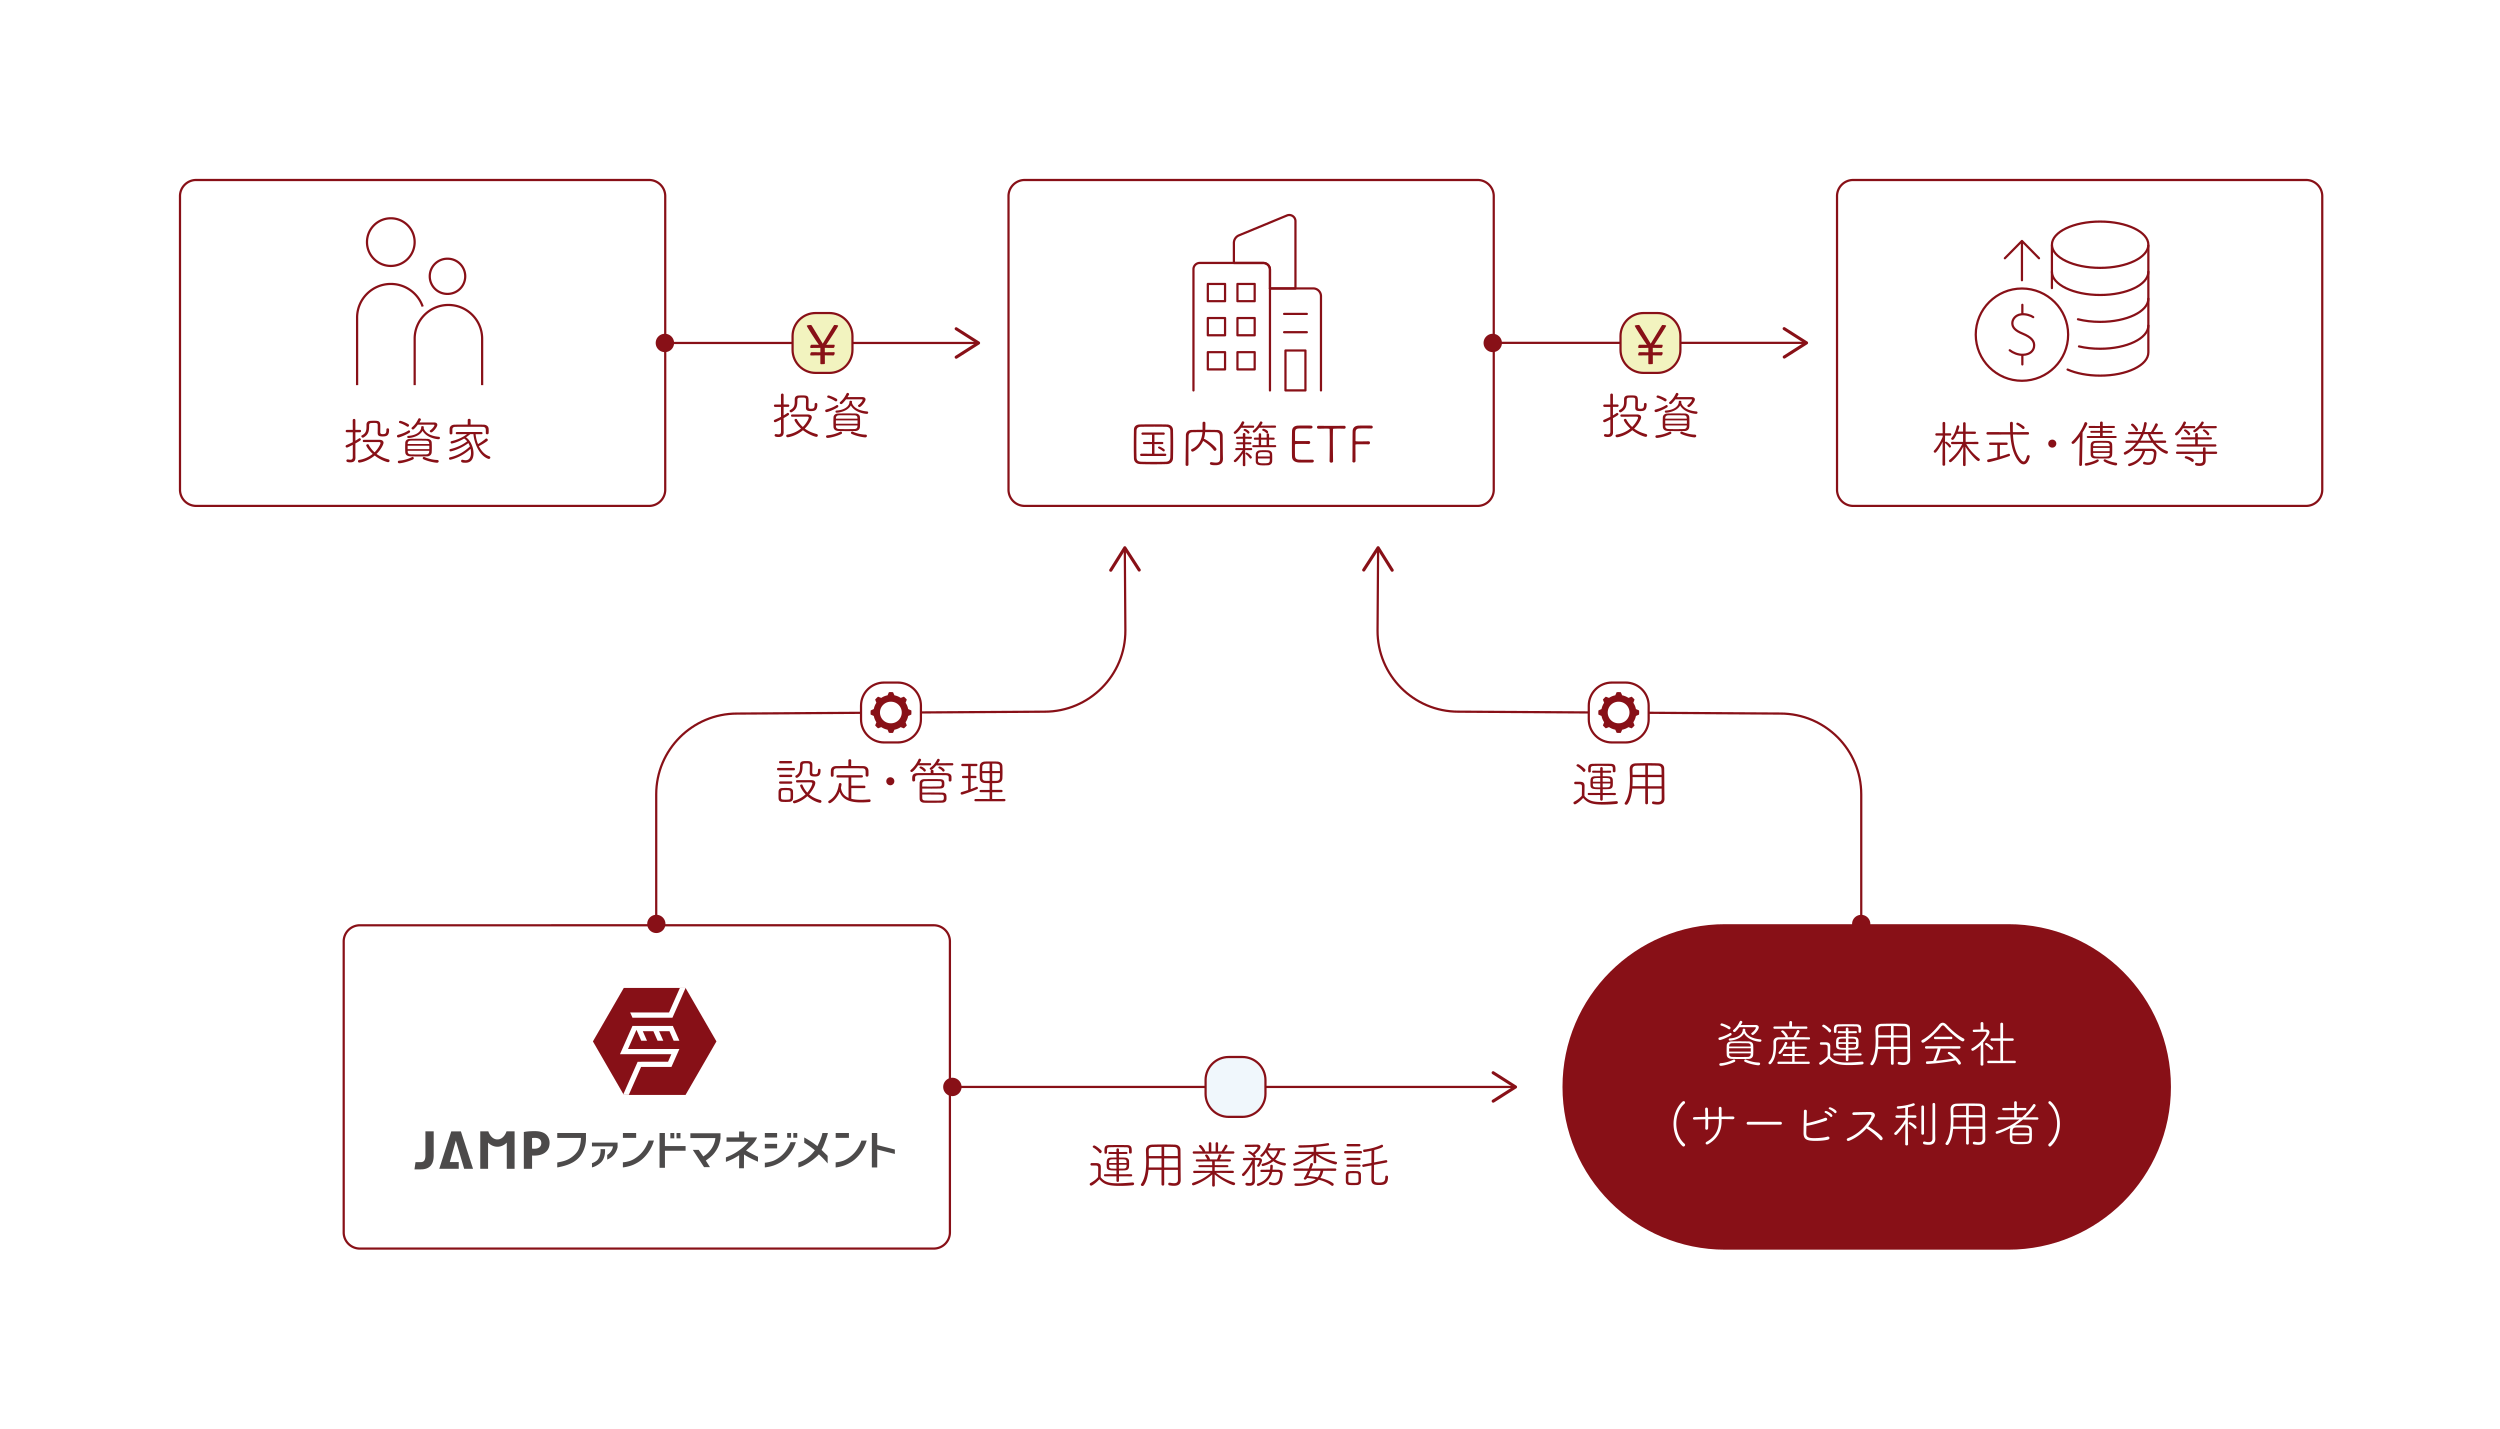
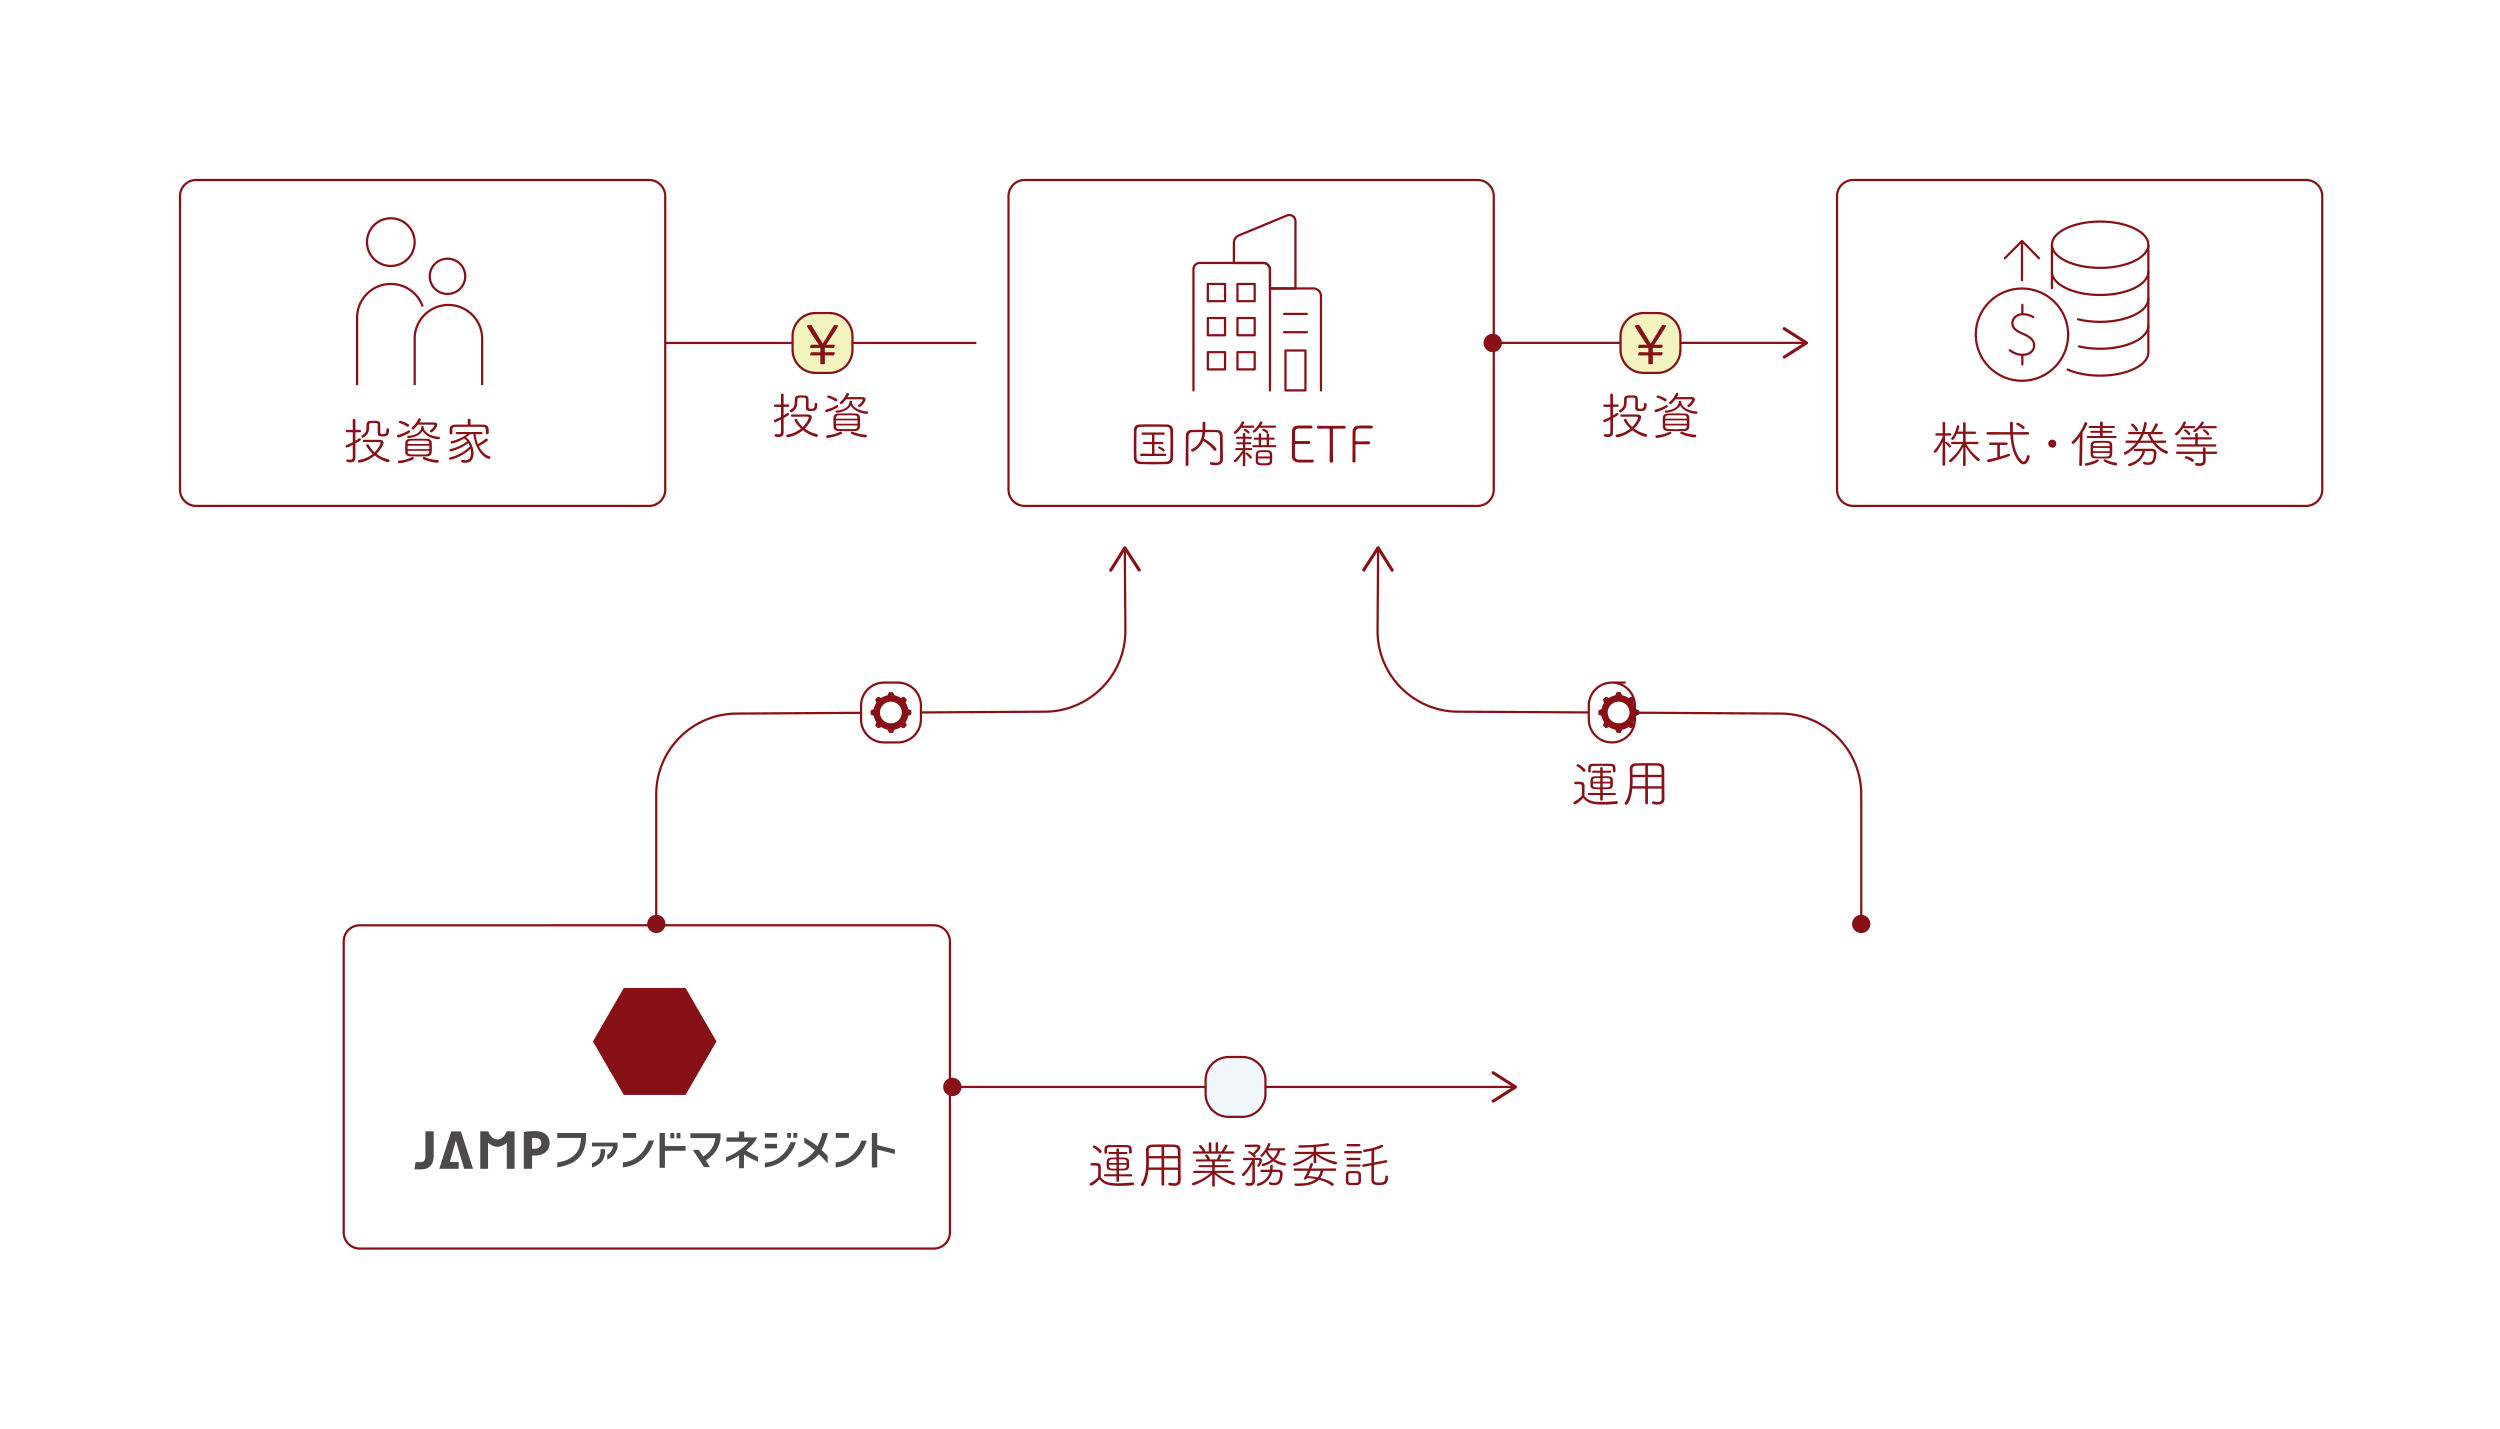
<svg xmlns="http://www.w3.org/2000/svg" width="1120" height="640" fill="none">
  <path fill="#fff" d="M0 0h1120v640H0z" />
  <g clip-path="url(#clip0_20050_28394)">
    <path d="M1033.13 80.637H830.233c-4 0-7.243 3.242-7.243 7.242v131.525a7.243 7.243 0 007.243 7.242h202.897c4 0 7.24-3.243 7.24-7.242V87.879c0-4-3.24-7.242-7.24-7.242zm-371.175 0H459.058a7.243 7.243 0 00-7.244 7.242v131.525a7.243 7.243 0 007.244 7.242h202.897c4 0 7.243-3.243 7.243-7.242V87.879c0-4-3.243-7.242-7.243-7.242zm-243.636 333.89H161.22a7.243 7.243 0 00-7.243 7.243v130.349c0 4 3.242 7.242 7.243 7.242h257.099a7.242 7.242 0 007.243-7.242V421.77c0-4-3.242-7.243-7.243-7.243z" fill="#fff" stroke="#881017" stroke-miterlimit="10" />
-     <path d="M899.663 414.527H772.915c-39.996 0-72.419 32.42-72.419 72.411v.013c0 39.991 32.423 72.41 72.419 72.41h126.748c39.996 0 72.419-32.419 72.419-72.41v-.013c0-39.991-32.423-72.411-72.419-72.411z" fill="#881017" stroke="#881017" stroke-miterlimit="10" />
    <path d="M290.779 80.637H87.882c-4 0-7.243 3.242-7.243 7.242v131.525a7.243 7.243 0 007.243 7.242h202.897c4 0 7.243-3.243 7.243-7.242V87.879c0-4-3.243-7.242-7.243-7.242z" fill="#fff" stroke="#881017" stroke-miterlimit="10" />
    <path d="M437.405 153.648H297.869" stroke="#881017" stroke-miterlimit="10" />
-     <path d="M427.798 146.904a.702.702 0 00.217.971l9.07 5.773-9.07 5.774a.702.702 0 00-.217.971.705.705 0 00.971.217l10.003-6.361a.697.697 0 00.319-.588c0-.23-.128-.46-.319-.587l-10.003-6.361a.674.674 0 00-.383-.115c-.23 0-.46.115-.6.319l.012-.013zm-129.929 10.857a4.113 4.113 0 10.001-8.227 4.113 4.113 0 00-.001 8.227z" fill="#881017" />
    <path d="M677.962 486.949h-251.3" stroke="#881017" stroke-miterlimit="10" />
    <path d="M668.355 480.205a.702.702 0 00.217.971l9.07 5.773-9.07 5.774a.704.704 0 00.754 1.188l10.002-6.361a.696.696 0 00.32-.588c0-.23-.128-.46-.32-.588l-10.002-6.361a.681.681 0 00-.383-.115c-.23 0-.46.115-.601.32l.013-.013zm-241.693 10.857a4.114 4.114 0 100-8.228 4.114 4.114 0 000 8.228z" fill="#881017" />
    <path d="M808.326 153.598H668.803" stroke="#881017" stroke-miterlimit="10" />
    <path d="M798.732 146.853a.702.702 0 00.217.971l9.07 5.774-9.07 5.773a.705.705 0 00.754 1.188l10.002-6.361a.696.696 0 00.32-.588.726.726 0 00-.32-.587l-10.002-6.361a.674.674 0 00-.383-.115c-.23 0-.46.115-.601.319l.013-.013zM668.75 157.761a4.112 4.112 0 10.001-8.225 4.112 4.112 0 00-.001 8.225z" fill="#881017" />
    <path d="M503.922 246.398l.243 36.046c.102 20.067-16.147 36.391-36.216 36.391l-137.747.843c-20.005 0-36.216 16.209-36.216 36.211v58.067" stroke="#881017" stroke-miterlimit="10" />
    <path d="M497.254 256.041a.714.714 0 00.971-.217l5.71-9.108 5.838 9.031a.692.692 0 00.971.204c.319-.217.421-.651.204-.97l-6.438-9.951a.703.703 0 00-.6-.319.693.693 0 00-.588.332l-6.298 10.04a.688.688 0 00-.102.383c0 .23.115.46.332.587v-.012zM294.037 418.003a4.087 4.087 0 10.001-8.175 4.087 4.087 0 00-.001 8.175zm539.785.023a4.087 4.087 0 10.001-8.175 4.087 4.087 0 00-.001 8.175zM158.053 199.3c-2.069 1.073-2.389 1.201-2.644 1.201a.56.56 0 01-.575-.549c0-.23.115-.435.383-.549a59.432 59.432 0 002.823-1.316v-4.432h-2.618c-.371 0-.55-.269-.55-.524 0-.268.179-.549.55-.549h2.618l-.025-4.305c0-.409.319-.613.613-.613s.588.204.588.588v4.317h2.018c.358 0 .524.268.524.524 0 .268-.154.549-.524.549h-2.018v3.793a22.41 22.41 0 001.66-1.047.373.373 0 01.23-.064c.269 0 .562.256.562.549 0 .32-.23.562-2.452 1.801v3.475c0 .37 0 1.98.025 2.797v.064c0 1.252-.562 2.12-2.248 2.12-.779 0-1.814-.051-1.814-.728 0-.294.204-.587.549-.587h.09c.408.063.792.14 1.111.14.664 0 1.086-.255 1.111-1.086V199.3h.013zm2.926 7.945c-.371 0-.614-.319-.614-.638 0-.256.154-.473.524-.55a13.177 13.177 0 006.094-2.708c-2.006-1.839-2.913-3.525-2.913-3.819 0-.294.358-.523.664-.523.179 0 .345.063.435.229.664 1.278 1.52 2.415 2.644 3.385 1.712-1.66 2.657-3.729 2.657-4.113 0-.268-.179-.472-.664-.472h-3.168c-1.316 0-2.734 0-3.641.025-.319 0-.473-.255-.473-.498 0-.268.154-.523.473-.523h7.026c1.188 0 1.801.549 1.801 1.315 0 .677-1.086 3.027-3.142 5.007 1.43 1.048 3.206 1.891 5.365 2.453.319.089.472.344.472.587 0 .345-.229.664-.677.664-.357 0-3.232-.817-5.978-2.976-3.168 2.619-6.387 3.155-6.898 3.155h.013zm10.372-11.713c-2.005 0-2.158-.753-2.158-1.686 0-.677.025-1.724.025-2.708v-.702c0-.958-.588-.958-1.686-.958-.524 0-1.022.025-1.341.051-.55.051-.818.358-.818.958 0 2.503-.141 4.049-2.414 5.454a.832.832 0 01-.409.141c-.383 0-.664-.32-.664-.614 0-.178.089-.344.293-.459 1.84-.933 2.006-2.236 2.006-3.998v-.78c0-.843.473-1.634 1.724-1.686.46-.025.997-.051 1.61-.051 2.414 0 2.862.269 2.862 2.504 0 .932-.026 1.865-.026 2.644 0 .702.409.843 1.048.843 1.456 0 1.711-.409 1.711-2.133 0-.294.269-.46.55-.46.638 0 .638.46.638.754 0 2.682-1.303 2.886-2.951 2.886zm7.104.448c-.409 0-.613-.294-.613-.587 0-.256.14-.473.46-.575 1.75-.46 3.347-1.073 4.611-1.929a.526.526 0 01.294-.089c.294 0 .524.255.524.549 0 .179-.09.383-.345.549-2.006 1.226-4.522 2.095-4.931 2.095v-.013zm.434 11.56c-.434 0-.664-.294-.664-.588s.204-.575.613-.587c1.891-.115 4.114-.754 5.736-1.597a.504.504 0 01.255-.064c.32 0 .55.294.55.588 0 .204-.09.383-.32.498-1.711.868-4.918 1.75-6.17 1.75zm3.424-16.465c-.997-.664-2.236-1.277-3.258-1.545-.23-.064-.319-.23-.319-.435 0-.268.204-.574.549-.574.46 0 2.657.881 3.641 1.507.23.153.319.345.319.549 0 .319-.255.613-.587.613a.736.736 0 01-.345-.115zm8.968 13.374c-1.112.025-2.185.051-3.258.051-1.482 0-2.887-.026-4.228-.064-1.482-.051-2.185-.792-2.236-1.814a41.566 41.566 0 01-.051-1.929c0-.868.026-1.724.051-2.337.026-.881.703-1.724 2.159-1.75 1.226-.026 2.44-.051 3.679-.051 1.239 0 2.568.025 3.986.051 1.252.026 1.98.754 2.018 1.609.051.588.064 1.457.064 2.325 0 .754-.026 1.482-.064 2.069-.064 1.048-.792 1.814-2.133 1.865l.013-.025zm-1.482-12.671c.523 1.89 2.644 3.551 6.821 3.908a.49.49 0 01.473.499c0 .293-.204.587-.613.587-.818 0-5.327-.549-7.167-3.781-1.571 2.823-5.748 3.257-6.374 3.257a.489.489 0 01-.498-.498c0-.23.153-.46.46-.472 3.436-.205 5.799-1.814 5.799-3.909v-.064c0-.268.256-.409.498-.409.32 0 .665.179.665.435v.051l-.064.409v-.013zm2.529 7.919h-9.696v1.507h9.696v-1.507zm-.025-.779c0-.115-.026-.23-.026-.319-.051-.728-.383-1.137-1.341-1.163a222.37 222.37 0 00-4.28-.051c-.907 0-1.801 0-2.619.026-.996.025-1.366.549-1.392 1.188v.319h9.658zm-9.645 3.053v.383c.025.779.46 1.162 1.392 1.201 1.022.025 2.21.051 3.411.051s2.44-.026 3.5-.051c.818-.026 1.278-.435 1.316-1.188 0-.115.026-.269.026-.409h-9.645v.013zm5.212-12.697c1.456-.025 3.385-.025 4.956-.025h1.661c.933.025 1.431.434 1.431 1.073 0 1.111-2.095 3.41-2.734 3.41-.345 0-.639-.319-.639-.613 0-.115.051-.23.154-.294 1.303-.907 1.928-2.095 1.928-2.324 0-.154-.153-.256-.498-.256h-6.936a16.05 16.05 0 01-1.725 1.954.762.762 0 01-.498.205c-.319 0-.613-.256-.613-.55 0-.14.064-.268.23-.408 1.316-1.163 1.954-2.07 2.823-3.781a.509.509 0 01.473-.294c.319 0 .664.256.664.588a.695.695 0 01-.064.268l-.613 1.022v.025zm7.894 18.036c-.638 0-3.781-.46-6.067-1.571-.23-.115-.32-.268-.32-.46 0-.294.23-.588.575-.588.064 0 .153.026.256.064 1.711.792 3.96 1.278 5.71 1.316.408 0 .613.268.613.575 0 .319-.256.664-.754.664h-.013zm17.309-12.788c.14 1.457.498 2.977 1.073 4.433a21.374 21.374 0 003.372-2.363c.09-.09.23-.141.345-.141.32 0 .677.32.677.664a.612.612 0 01-.268.473c-1.047.792-2.478 1.661-3.73 2.274 1.022 2.094 2.568 3.87 4.663 4.547.319.115.46.345.46.575 0 .319-.256.613-.665.613-.089 0-.179 0-.294-.051-3.704-1.29-6.208-6.527-6.617-11.049h-1.43a26.42 26.42 0 01-1.891 1.431c2.095 1.405 3.372 4.598 3.372 7.165 0 1.84-.638 4.228-3.615 4.228-1.137 0-1.954-.115-1.954-.779 0-.294.179-.575.549-.575a.46.46 0 01.179.026c.434.089.881.179 1.316.179 1.814 0 2.388-1.61 2.388-3.296 0-.587-.063-1.188-.204-1.801-4.101 3.883-8.891 4.892-9.095 4.892-.358 0-.55-.268-.55-.549 0-.256.141-.473.435-.549 3.41-.728 6.374-2.453 8.916-4.841a9.027 9.027 0 00-.677-1.52c-3.883 2.912-7.843 3.729-7.958 3.729-.32 0-.524-.293-.524-.574a.47.47 0 01.383-.473c2.938-.664 5.506-1.916 7.55-3.474a5.398 5.398 0 00-1.341-1.252c-2.824 1.686-5.327 2.235-5.545 2.235-.344 0-.523-.268-.523-.575a.47.47 0 01.37-.472c2.683-.664 4.957-1.635 7.001-3.168l-4.548.051c-.358 0-.524-.255-.524-.472 0-.269.179-.524.524-.524h10.96c.371 0 .524.255.524.498s-.153.498-.524.498l-2.542-.025-.038.012zm4.548-2.018c-.026-.779-.345-1.277-1.521-1.277-1.686-.026-3.87-.026-6.029-.026s-4.28 0-5.864.026c-1.303 0-1.52.524-1.545 1.226v1.635c0 .345-.294.524-.613.524-.588 0-.639-.268-.639-1.431 0-.345.025-.677.025-1.022.026-.881.588-1.89 2.364-1.916 1.929-.025 3.819-.025 5.735-.025v-2.005c0-.384.32-.588.665-.588.319 0 .638.204.638.588l-.025 2.005c1.916 0 3.794 0 5.761.025 1.495.026 2.325.882 2.338 1.98.025.269.025.588.025.933 0 1.073-.025 1.405-.677 1.405-.319 0-.613-.153-.613-.498v-1.571l-.025.012zm652.712 5.367c-.793 1.661-1.814 3.411-2.939 4.688-.153.153-.319.255-.498.255a.591.591 0 01-.587-.574c0-.141.051-.269.178-.409 1.393-1.431 2.964-3.96 3.846-6.169l-.026-.524-2.734.025c-.37 0-.549-.268-.549-.549 0-.255.179-.524.549-.524l2.734.026-.051-4.547c0-.358.294-.549.613-.549.294 0 .588.178.588.549l-.051 4.547 2.248-.026c.345 0 .524.256.524.524s-.179.549-.55.549l-2.235-.025c0 1.111-.026 2.018-.026 2.248v.779a.574.574 0 01.498-.319c.294 0 2.185 1.494 2.185 2.095 0 .293-.256.574-.524.574-.14 0-.268-.064-.383-.23a8.511 8.511 0 00-1.661-1.711.57.57 0 01-.115-.141c.026 2.747.064 9.695.064 9.695 0 .358-.294.524-.587.524-.32 0-.614-.154-.614-.524l.064-10.257h.039zm9.121 7.23l.089-5.007c-1.29 2.529-3.053 4.802-5.327 6.795a.71.71 0 01-.434.179c-.345 0-.665-.294-.665-.588 0-.153.064-.293.23-.434 2.338-1.89 4.28-4.113 5.736-7.115l-4.522.052c-.345 0-.498-.269-.498-.524 0-.268.153-.524.498-.524l4.893.026v-3.59h-2.798c-1.163 2.504-1.597 2.683-1.916 2.683-.32 0-.613-.256-.613-.524 0-.115.051-.23.14-.345 1.341-1.571 1.98-3.461 2.389-5.25a.49.49 0 01.498-.383c.319 0 .639.23.639.55 0 .063-.026.459-.703 2.248h2.364v-3.679c0-.345.293-.524.574-.524.294 0 .588.179.588.524v3.679h4.113c.345 0 .499.255.499.523 0 .256-.154.524-.499.524l-4.113-.026v3.59l5.276-.026c.319 0 .472.256.472.524 0 .255-.153.524-.472.524l-5.008-.052c1.546 2.772 3.794 4.982 5.851 6.528.153.114.23.268.23.434 0 .345-.294.677-.664.677-.754 0-4.165-3.756-5.762-6.463l.064 5.007v3.18c0 .345-.294.524-.575.524-.293 0-.587-.179-.587-.524v-3.206l.013.013zm22.355-10.423c.23 4.19 1.073 8.392 3.526 11.253.473.55.881.818 1.252.818.587 0 1.073-.779 1.482-2.363a.634.634 0 01.613-.498c.319 0 .638.204.638.587 0 .23-.728 3.551-2.746 3.551-.703 0-1.405-.409-2.018-1.111-2.568-2.976-3.59-7.434-3.935-12.237l-10.117.026a.564.564 0 01-.588-.562.56.56 0 01.588-.575l10.053.026a85.49 85.49 0 01-.089-4.049c0-.358.319-.575.664-.575.319 0 .639.204.639.638v.026c-.026.728-.026 1.507-.026 2.248 0 .575 0 1.137.026 1.712l6.668-.026c.383 0 .575.268.575.575 0 .268-.179.562-.575.562l-6.592-.026h-.038zm-7.026 4.65h-3.142c-.358 0-.55-.256-.55-.524s.179-.549.55-.549h7.281c.37 0 .524.268.524.523 0 .269-.154.55-.524.55h-2.976v5.211a71.493 71.493 0 003.794-1.201.679.679 0 01.23-.051c.293 0 .523.269.523.55 0 .204-.115.408-.409.523-2.848 1.086-8.533 2.683-9.21 2.683a.624.624 0 01-.639-.639c0-.268.154-.549.575-.613a63.254 63.254 0 003.986-.907v-5.543l-.013-.013zm11.152-7.332c-.664-.703-1.814-1.405-2.338-1.661a.469.469 0 01-.293-.434c0-.268.23-.549.575-.549.434 0 2.337 1.226 2.887 1.724.153.154.255.345.255.498 0 .345-.268.639-.588.639-.153 0-.319-.064-.472-.23l-.026.013zm11.688 6.733c0-.997.792-1.776 1.801-1.776s1.801.779 1.801 1.776c0 .996-.792 1.813-1.801 1.813a1.786 1.786 0 01-1.801-1.813zm13.874 9.462l.268-12.594c-2.235 3.142-2.823 3.27-3.091 3.27-.345 0-.613-.256-.613-.575 0-.153.063-.319.229-.46 2.274-2.133 4.344-5.096 5.545-8.328a.523.523 0 01.523-.383c.371 0 .754.294.754.677 0 .434-1.635 3.206-2.121 3.959l-.255 14.421c-.025.371-.345.575-.664.575-.294 0-.588-.179-.588-.549v-.026l.013.013zm3.091.434c-.383 0-.587-.293-.587-.613 0-.255.153-.498.523-.549 1.661-.179 3.871-.932 4.868-1.571a.601.601 0 01.319-.089.57.57 0 01.549.549c0 .983-4.803 2.273-5.659 2.273h-.013zm.78-12.402c-.345 0-.499-.23-.499-.473 0-.204.154-.434.473-.434l5.48.025v-1.456l-3.909.026a.45.45 0 01-.46-.46c0-.204.154-.434.46-.434l3.909.025v-1.315l-4.662.025a.445.445 0 01-.473-.46c0-.23.179-.472.498-.472l4.624.025v-1.43c0-.384.32-.575.614-.575.319 0 .613.179.613.575v1.43l4.982-.025c.319 0 .473.23.473.46 0 .255-.154.472-.473.472l-4.982-.025-.026 1.315 3.909-.025c.32 0 .46.23.46.434 0 .23-.14.46-.46.46l-3.909-.026v1.456l5.8-.025c.319 0 .46.23.46.46s-.141.459-.46.459h-12.442v-.012zm8.942 9.145c-.933.026-1.916.026-2.887.026-.971 0-1.955 0-2.887-.026-1.227-.025-1.891-.702-1.917-1.75 0-.702-.025-1.43-.025-2.158s.025-1.456.025-2.159c.026-.843.639-1.712 1.929-1.75.959-.051 1.917-.051 2.887-.051.971 0 1.981 0 2.939.051 1.137.051 1.814.664 1.865 1.61.051.664.051 1.43.051 2.209 0 .779 0 1.546-.051 2.236-.064 1.136-.78 1.749-1.929 1.775v-.013zm-6.605-4.7v1.456h7.409c0-.473.026-.984.026-1.456h-7.435zm7.422-.805c0-.153-.025-.319-.025-.46-.026-.587-.345-.983-1.112-.996a80.009 80.009 0 00-2.593-.051c-.894 0-1.776.025-2.568.051-.779.025-1.073.524-1.085 1.047v.409h7.396-.013zm-7.396 3.053v.549c.051 1.086.613 1.111 3.5 1.111 3.258 0 3.82 0 3.871-1.111 0-.179.025-.37.025-.549h-7.396zm4.918 3.793c-.153-.115-.23-.255-.23-.408 0-.269.23-.55.549-.55.09 0 .179.026.269.064 1.226.677 3.117 1.29 4.726 1.482.371.051.524.294.524.575 0 .319-.23.638-.613.638-.792 0-3.845-.843-5.238-1.801h.013zm23.046-8.313c1.431 1.725 3.155 2.938 5.135 3.641.268.115.409.319.409.549 0 .345-.268.703-.664.703-.409 0-3.577-1.227-6.234-4.918h-6.068c-2.325 3.295-5.736 5.339-6.234 5.339-.345 0-.588-.319-.588-.639 0-.204.09-.408.345-.523a14.785 14.785 0 005.123-4.164l-4.203.025c-.371 0-.549-.268-.549-.549 0-.255.178-.498.523-.498l4.931.025a18.095 18.095 0 001.572-2.886h-.729l-4.547.025c-.358 0-.55-.255-.55-.523 0-.256.179-.499.55-.499l5.659.026c.472-1.316.792-2.682.983-3.998.051-.319.269-.434.524-.434.319 0 .664.204.664.523 0 .575-.664 3.028-.983 3.909h2.849c.677-.984 1.481-2.504 1.865-3.462.115-.293.319-.408.549-.408.345 0 .703.293.703.638 0 .384-1.431 2.542-1.929 3.232l3.73-.026c.319 0 .472.256.472.499 0 .268-.153.523-.472.523l-5.161-.025a16.32 16.32 0 001.597 2.886l4.982-.025c.345 0 .498.255.498.524 0 .255-.153.523-.498.523l-4.229-.025-.025.012zm-4.689 3.654c-1.405 5.799-6.898 6.782-7.026 6.782-.383 0-.587-.294-.587-.587 0-.23.14-.46.409-.524 3.755-.996 5.416-3.168 6.055-5.659-1.431 0-2.849.026-3.475.026-.319 0-.473-.256-.473-.498 0-.243.154-.498.473-.524.958-.026 3.679-.026 5.659-.026h1.916c1.406.026 2.134.729 2.134 1.955v.153c-.23 3.998-1.431 5.122-3.782 5.122-.587 0-1.2-.115-1.775-.255-.32-.09-.46-.32-.46-.55 0-.293.204-.613.549-.613.064 0 .141.026.205.051.46.154 1.022.269 1.597.269.779 0 1.52-.256 1.928-1.048.435-.868.588-2.657.588-3.027 0-.613-.37-1.047-1.162-1.047h-2.773zm-4.305-9.184c-.434-.882-1.405-1.865-1.865-2.274a.372.372 0 01-.153-.294c0-.268.32-.523.639-.523.575 0 2.504 2.184 2.504 2.746 0 .37-.345.664-.665.664-.178 0-.345-.089-.46-.319zm3.692 1.635a20.187 20.187 0 01-1.481 2.912h4.777a15.838 15.838 0 01-1.431-2.912h-1.865zm17.553-2.633c-.728 1.073-2.236 3.168-2.913 3.168-.319 0-.613-.268-.613-.575 0-.14.051-.268.204-.409 1.635-1.43 2.683-2.963 3.59-4.93a.48.48 0 01.46-.294c.319 0 .664.256.664.588 0 .153-.383.843-.779 1.481l4.484-.025c.319 0 .46.255.46.498s-.141.498-.46.498h-5.097zm10.168 11.483v1.495l.026 1.43v.09c0 .958-.32 2.363-2.645 2.363-2.069 0-2.12-.524-2.12-.78 0-.293.204-.587.524-.587.051 0 .089.025.14.025a6.932 6.932 0 001.431.179c.881 0 1.482-.345 1.482-1.405l-.026-2.823-11.573.026c-.345 0-.524-.256-.524-.524 0-.255.179-.523.524-.523l11.573.025v-1.482c0-.344.294-.498.588-.498.268 0 .575.154.575.498l.025 1.482 4.663-.025c.345 0 .524.255.524.523a.51.51 0 01-.524.524l-4.663-.026v.013zm-12.468-3.283c-.345 0-.523-.255-.523-.523 0-.256.178-.498.523-.498l7.806.025v-2.21l-5.826.026a.496.496 0 01-.523-.498c0-.243.178-.498.523-.498h5.826l-.026-1.303c0-.383.294-.575.613-.575.294 0 .588.179.588.575v1.303h5.799c.345 0 .524.255.524.498a.497.497 0 01-.524.498l-5.825-.026v2.21l7.844-.025c.345 0 .498.255.498.523 0 .256-.153.498-.498.498h-16.811.012zm4.599-5.275a5.192 5.192 0 00-1.635-1.66c-.141-.09-.204-.179-.204-.294 0-.256.268-.473.613-.473.434 0 2.184 1.316 2.184 2.006a.62.62 0 01-.613.613c-.14 0-.268-.051-.345-.179v-.013zm1.622 12.032c-.753-.702-1.865-1.162-2.797-1.481a.405.405 0 01-.294-.409c0-.268.256-.588.588-.588.319 0 3.462.958 3.462 1.929 0 .371-.294.677-.614.677a.573.573 0 01-.345-.14v.012zm3.616-14.957c-.23.23-1.699 1.776-2.325 1.776-.32 0-.575-.256-.575-.499 0-.153.064-.293.255-.434 1.61-1.086 2.364-1.954 3.437-3.679a.431.431 0 01.37-.204c.319 0 .664.268.664.588 0 .204-.638 1.073-.983 1.494l6.349-.051c.319 0 .46.256.46.498 0 .243-.141.498-.46.498h-7.192v.013zm3.334 3.002c-.435-.728-1.201-1.405-1.725-1.725-.14-.089-.204-.204-.204-.319 0-.23.268-.472.587-.472.409 0 2.274 1.43 2.274 2.094a.625.625 0 01-.587.613c-.141 0-.269-.051-.345-.178v-.013zm-638.918-6.925c-2.07 1.073-2.389 1.201-2.644 1.201a.56.56 0 01-.575-.55c0-.23.115-.434.383-.549a58.909 58.909 0 002.823-1.316v-4.432h-2.619c-.37 0-.549-.268-.549-.524 0-.268.179-.549.549-.549h2.619l-.025-4.304c0-.409.319-.613.613-.613s.587.204.587.587v4.317h2.019c.357 0 .523.269.523.524 0 .268-.153.549-.523.549h-2.019v3.794a22.552 22.552 0 001.661-1.047.37.37 0 01.23-.064c.268 0 .562.255.562.549 0 .319-.23.575-2.453 1.801v3.474c0 .371 0 1.98.026 2.798v.063c0 1.252-.562 2.121-2.248 2.121-.78 0-1.814-.051-1.814-.728 0-.294.204-.588.549-.588h.089c.409.064.792.141 1.112.141.664 0 1.086-.256 1.111-1.099v-5.569l.013.013zm2.938 7.945c-.37 0-.613-.32-.613-.639 0-.255.153-.473.524-.549a13.177 13.177 0 006.093-2.708c-2.006-1.839-2.913-3.525-2.913-3.819 0-.294.358-.524.665-.524.179 0 .345.064.434.23.664 1.277 1.52 2.414 2.644 3.385 1.712-1.661 2.657-3.73 2.657-4.113 0-.268-.178-.473-.664-.473h-3.168c-1.316 0-2.734 0-3.641.026-.319 0-.472-.256-.472-.498 0-.268.153-.524.472-.524h7.026c1.188 0 1.802.549 1.802 1.316 0 .677-1.086 3.027-3.143 5.007 1.431 1.047 3.206 1.89 5.365 2.452.32.09.473.345.473.588 0 .345-.23.664-.677.664-.358 0-3.232-.818-5.979-2.976-3.168 2.618-6.387 3.168-6.898 3.168l.013-.013zm10.373-11.713c-2.006 0-2.159-.754-2.159-1.686 0-.677.026-1.725.026-2.708v-.703c0-.958-.588-.958-1.687-.958-.523 0-1.022.026-1.341.051-.549.052-.818.371-.818.958 0 2.504-.14 4.05-2.414 5.455a.826.826 0 01-.409.14c-.383 0-.664-.319-.664-.613 0-.179.089-.345.294-.46 1.839-.932 2.005-2.235 2.005-3.998v-.779c0-.843.473-1.635 1.725-1.686.46-.026.996-.051 1.61-.051 2.414 0 2.861.268 2.861 2.503 0 .933-.026 1.865-.026 2.644 0 .703.409.843 1.048.843 1.456 0 1.712-.408 1.712-2.133 0-.293.268-.46.549-.46.639 0 .639.46.639.754 0 2.682-1.303 2.887-2.951 2.887zm7.091.448c-.409 0-.613-.294-.613-.588 0-.255.14-.472.459-.575 1.75-.459 3.347-1.073 4.612-1.928a.523.523 0 01.294-.09c.294 0 .524.256.524.549 0 .179-.09.384-.345.55-2.006 1.226-4.523 2.094-4.931 2.094v-.012zm.434 11.559c-.434 0-.664-.293-.664-.587s.204-.575.613-.588c1.891-.115 4.113-.753 5.736-1.596a.494.494 0 01.255-.064c.32 0 .549.293.549.587a.525.525 0 01-.319.498c-1.712.869-4.918 1.75-6.17 1.75zm3.436-16.464c-.996-.664-2.235-1.277-3.257-1.546-.23-.064-.32-.23-.32-.434 0-.268.205-.575.55-.575.46 0 2.657.882 3.641 1.495.229.153.319.345.319.549 0 .319-.256.613-.588.613a.736.736 0 01-.345-.115v.013zm8.955 13.373c-1.111.026-2.184.051-3.257.051-1.482 0-2.887-.025-4.229-.064-1.481-.051-2.184-.791-2.235-1.813a40.25 40.25 0 01-.051-1.929c0-.869.025-1.724.051-2.338.025-.881.702-1.724 2.159-1.749 1.226-.026 2.44-.052 3.679-.052 1.239 0 2.567.026 3.985.052 1.252.025 1.981.753 2.019 1.609.051.588.064 1.456.064 2.325 0 .753-.026 1.481-.064 2.069-.064 1.047-.792 1.814-2.134 1.865l.013-.026zm-1.469-12.671c.524 1.891 2.645 3.551 6.822 3.909a.49.49 0 01.472.498c0 .294-.204.588-.613.588-.817 0-5.327-.55-7.166-3.781-1.572 2.823-5.749 3.257-6.375 3.257a.49.49 0 01-.498-.498c0-.23.153-.46.46-.473 3.436-.204 5.8-1.814 5.8-3.908v-.064c0-.268.255-.409.498-.409.319 0 .664.179.664.434v.051l-.064.409v-.013zm2.517 7.92h-9.696v1.494h9.696v-1.494zm-.013-.779c0-.115-.026-.23-.026-.32-.051-.728-.383-1.137-1.341-1.162a214.352 214.352 0 00-4.279-.051c-.907 0-1.802 0-2.619.025-.997.026-1.367.55-1.393 1.188v.32h9.658zm-9.658 3.052v.383c.026.78.46 1.163 1.393 1.201 1.022.026 2.21.051 3.411.051 1.2 0 2.44-.025 3.5-.051.817-.025 1.277-.434 1.316-1.188 0-.115.025-.268.025-.409h-9.645v.013zm5.212-12.696c1.457-.026 3.386-.026 4.957-.026h1.661c.932.026 1.43.435 1.43 1.073 0 1.111-2.095 3.411-2.733 3.411-.345 0-.639-.32-.639-.613 0-.115.051-.23.153-.294 1.303-.907 1.929-2.095 1.929-2.325 0-.153-.153-.255-.498-.255h-6.937a16.202 16.202 0 01-1.724 1.954.766.766 0 01-.498.204c-.32 0-.614-.255-.614-.549 0-.141.064-.268.23-.409 1.316-1.162 1.955-2.069 2.824-3.781a.507.507 0 01.472-.293c.32 0 .665.255.665.587 0 .09-.026.179-.064.268l-.614 1.022v.026zm7.895 18.035c-.639 0-3.781-.459-6.068-1.571-.23-.115-.319-.268-.319-.459 0-.294.23-.588.575-.588.064 0 .153.025.255.064 1.712.792 3.96 1.277 5.71 1.315.409 0 .614.269.614.575 0 .32-.256.664-.754.664h-.013zm333.824-8.009c-2.069 1.073-2.389 1.201-2.644 1.201a.56.56 0 01-.575-.55c0-.23.115-.434.383-.549a58.909 58.909 0 002.823-1.316v-4.432h-2.619a.524.524 0 01-.549-.524c0-.268.179-.549.549-.549h2.619l-.025-4.304c0-.409.319-.613.613-.613s.587.204.587.587v4.317h2.019c.37 0 .524.269.524.524 0 .268-.154.549-.524.549h-2.019v3.794a22.552 22.552 0 001.661-1.047.37.37 0 01.23-.064c.268 0 .575.255.575.549 0 .319-.23.575-2.453 1.801v3.474c0 .371 0 1.98.026 2.798v.063c0 1.252-.575 2.121-2.249 2.121-.779 0-1.813-.051-1.813-.728 0-.294.204-.588.549-.588h.089c.409.064.792.141 1.112.141.664 0 1.085-.256 1.111-1.099v-5.569.013zm2.938 7.945c-.358 0-.613-.32-.613-.639 0-.255.153-.473.524-.549a13.177 13.177 0 006.093-2.708c-2.005-1.839-2.912-3.525-2.912-3.819 0-.294.37-.524.664-.524.179 0 .345.064.434.23.664 1.277 1.52 2.414 2.644 3.385 1.699-1.661 2.658-3.73 2.658-4.113 0-.268-.179-.473-.665-.473h-3.155c-1.316 0-2.734 0-3.641.026-.319 0-.472-.256-.472-.498 0-.268.153-.524.472-.524h7.026c1.188 0 1.801.549 1.801 1.316 0 .677-1.085 3.027-3.142 5.007 1.431 1.047 3.206 1.89 5.365 2.452.32.09.473.345.473.588 0 .345-.23.664-.677.664-.371 0-3.232-.818-5.979-2.976-3.155 2.618-6.387 3.168-6.898 3.168v-.013zm10.373-11.713c-2.006 0-2.159-.754-2.159-1.686 0-.677.026-1.725.026-2.708v-.703c0-.958-.588-.958-1.687-.958-.523 0-1.021.026-1.341.051-.549.052-.817.371-.817.958 0 2.504-.141 4.05-2.415 5.455a.826.826 0 01-.409.14c-.383 0-.664-.319-.664-.613 0-.179.09-.345.294-.46 1.839-.932 2.006-2.235 2.006-3.998v-.779c0-.843.472-1.635 1.724-1.686.46-.026.997-.051 1.61-.051 2.414 0 2.861.268 2.861 2.503 0 .933-.025 1.865-.025 2.644 0 .703.408.843 1.047.843 1.456 0 1.712-.408 1.712-2.133 0-.293.268-.46.549-.46.639 0 .639.46.639.754 0 2.682-1.303 2.887-2.964 2.887h.013zm7.103.448c-.409 0-.614-.294-.614-.588 0-.255.141-.472.46-.575 1.75-.459 3.347-1.073 4.625-1.928a.522.522 0 01.293-.09c.294 0 .524.256.524.549 0 .179-.089.384-.345.55-2.005 1.226-4.522 2.094-4.931 2.094l-.012-.012zm.434 11.559c-.434 0-.664-.293-.664-.587s.204-.575.613-.588c1.89-.115 4.113-.753 5.736-1.596a.492.492 0 01.255-.064c.319 0 .549.293.549.587a.525.525 0 01-.319.498c-1.712.869-4.918 1.75-6.17 1.75zm3.423-16.464c-.996-.664-2.235-1.277-3.257-1.546-.23-.064-.319-.23-.319-.434 0-.268.204-.575.549-.575.46 0 2.657.882 3.641 1.495.23.153.319.345.319.549 0 .319-.255.613-.588.613a.736.736 0 01-.345-.115v.013zm8.968 13.373c-1.111.026-2.184.051-3.257.051-1.482 0-2.887-.025-4.229-.064-1.482-.051-2.184-.791-2.235-1.813a40.25 40.25 0 01-.051-1.929c0-.869.025-1.724.051-2.338.025-.881.702-1.724 2.159-1.749 1.226-.026 2.44-.052 3.679-.052 1.239 0 2.567.026 3.985.052 1.252.025 1.98.753 2.019 1.609.051.588.064 1.456.064 2.325 0 .753-.026 1.481-.064 2.069-.064 1.047-.792 1.814-2.134 1.865l.013-.026zm-1.482-12.671c.524 1.891 2.645 3.551 6.822 3.909a.49.49 0 01.473.498c0 .294-.205.588-.614.588-.817 0-5.327-.55-7.166-3.781-1.571 2.823-5.749 3.257-6.375 3.257a.49.49 0 01-.498-.498c0-.23.154-.46.46-.473 3.436-.204 5.8-1.814 5.8-3.908v-.064c0-.268.255-.409.498-.409.319 0 .664.179.664.434v.051l-.064.409v-.013zm2.53 7.92h-9.696v1.494h9.696v-1.494zm-.026-.779c0-.115-.025-.23-.025-.32-.052-.728-.384-1.137-1.342-1.162a214.352 214.352 0 00-4.279-.051c-.907 0-1.801 0-2.619.025-.996.026-1.367.55-1.392 1.188v.32h9.657zm-9.645 3.052v.383c.026.78.46 1.163 1.393 1.201 1.022.026 2.21.051 3.411.051 1.2 0 2.44-.025 3.5-.051.817-.025 1.277-.434 1.316-1.188 0-.115.025-.268.025-.409h-9.645v.013zm5.212-12.696c1.457-.026 3.386-.026 4.957-.026h1.661c.932.026 1.43.435 1.43 1.073 0 1.111-2.095 3.411-2.733 3.411-.345 0-.639-.32-.639-.613 0-.115.051-.23.153-.294 1.29-.907 1.929-2.095 1.929-2.325 0-.153-.153-.255-.498-.255h-6.937a16.202 16.202 0 01-1.724 1.954.768.768 0 01-.498.204c-.32 0-.614-.255-.614-.549 0-.141.064-.268.23-.409 1.316-1.162 1.955-2.069 2.823-3.781a.509.509 0 01.473-.293c.319 0 .664.255.664.587 0 .09-.025.179-.063.268l-.614 1.022v.026zm7.895 18.035c-.639 0-3.781-.459-6.068-1.571-.23-.115-.319-.268-.319-.459 0-.294.23-.588.562-.588.064 0 .153.025.255.064 1.712.792 3.96 1.277 5.711 1.315.408 0 .613.269.613.575 0 .32-.256.664-.754.664zM489.04 522.165c-.345 0-.524-.268-.524-.549s.179-.575.549-.575h1.367c1.507 0 2.734.064 2.734 1.865 0 1.341-.051 2.849-.051 4.509 1.801 2.274 4.113 2.708 7.69 2.708 2.325 0 4.777-.255 6.579-.383h.064c.408 0 .638.294.638.613 0 .294-.23.587-.677.639a60.643 60.643 0 01-5.851.293c-5.863 0-7.319-1.111-9.031-2.976-1.52 1.699-3.27 2.861-3.679 2.861-.358 0-.664-.344-.664-.664 0-.204.115-.383.344-.523 1.278-.703 2.453-1.52 3.411-2.645.026-1.162.051-2.235.051-3.18v-1.022c0-.664-.345-.958-1.047-.983h-1.891l-.012.012zm3.41-5.786c-.677-.958-2.018-1.916-2.682-2.273-.154-.09-.23-.205-.23-.345 0-.294.319-.588.664-.588.677 0 2.861 1.865 3.206 2.274.115.14.154.268.154.408 0 .409-.371.78-.703.78-.14 0-.294-.064-.409-.256zm8.853 10.602v1.98c0 .37-.268.549-.575.549-.268 0-.562-.179-.562-.549v-1.98l-5.135.025c-.294 0-.46-.255-.46-.498 0-.23.153-.472.46-.472l5.135.025v-1.686c-2.951 0-4.305 0-4.343-1.711-.026-.473-.026-.958-.026-1.406 0-1.571.141-2.644 2.095-2.656.677 0 1.482-.026 2.3-.026l-.026-1.571h-3.168c-.294 0-.46-.23-.46-.473 0-.229.153-.459.46-.459l3.168.025v-1.111c0-.345.294-.524.562-.524.294 0 .575.179.575.524v1.111l3.347-.025c.319 0 .46.23.46.459 0 .256-.141.473-.46.473h-3.347v1.571c.881 0 1.725 0 2.504.026 1.494.025 1.98.792 2.005 1.635.026.472.026.907.026 1.366 0 1.597-.051 2.657-2.07 2.734a72.39 72.39 0 01-2.452.051v1.686l5.442-.026c.294 0 .46.256.46.473 0 .255-.154.498-.46.498l-5.442-.025-.013-.013zm4.522-11.917c-.025-.78-.294-1.073-1.226-1.086-.933-.013-2.938-.051-4.688-.051a69.39 69.39 0 00-2.772.051c-.882.025-1.137.319-1.189.996v1.456c0 .268-.268.435-.574.435-.55 0-.588-.256-.588-1.278 0-1.635.179-2.567 2.133-2.593 1.342-.025 2.977-.025 4.599-.025 1.163 0 2.325 0 3.373.025 2.095.051 2.133 1.227 2.133 2.887 0 .549-.026.907-.639.907-.294 0-.575-.141-.575-.434v-1.29h.013zm-5.633 4.304c-2.734 0-3.258.051-3.296 1.047 0 .205-.026.409-.026.614h3.322v-1.661zm0 2.427h-3.322c0 .268.026.524.026.754.025.638.434.958 1.252.983.549.026 1.277.026 2.044.026v-1.763zm4.496-1.405c-.051-1.022-.587-1.022-3.411-1.022v1.661h3.411v-.639zm-3.411 1.405v1.75c.792 0 1.597 0 2.21-.026 1.227-.051 1.227-.779 1.227-1.724h-3.437zm27.682 6.849v.064c0 1.277-.562 2.542-3.066 2.542-.575 0-1.2-.064-1.98-.205-.357-.064-.549-.345-.549-.613 0-.319.204-.587.575-.587h.115c.779.14 1.392.229 1.916.229 1.201 0 1.75-.459 1.75-1.609 0-1.149-.025-2.682-.025-4.368h-6.145l.026 6.463c0 .409-.294.587-.614.587-.293 0-.613-.178-.613-.587v-6.463h-5.825c-.255 2.593-.818 5.096-2.069 6.872a.79.79 0 01-.665.37c-.357 0-.677-.268-.677-.587 0-.115.051-.23.115-.345 1.916-2.734 2.274-6.579 2.274-10.193 0-1.699-.089-3.372-.115-4.829v-.051c0-1.66.997-2.503 2.862-2.541a184.01 184.01 0 015.39-.09c1.508 0 3.054.026 4.638.09 1.507.051 2.542.868 2.567 2.273.064 3.27.051 8.571.09 11.1l.025 2.478zm-8.597-9.669h-5.685c0 .434.026.868.026 1.315 0 .907-.026 1.814-.09 2.747h5.762v-4.075l-.013.013zm0-5.186c-1.341 0-2.683.051-4.024.064-1.111.025-1.712.574-1.712 1.66 0 .728.026 1.546.051 2.414h5.685v-4.138zm7.307 4.138c0-.907-.026-1.724-.051-2.414-.026-.996-.409-1.609-1.635-1.66a128.49 128.49 0 00-4.433-.064v4.138h6.119zm-6.119 1.048v4.074h6.145c0-1.366 0-2.771-.026-4.074h-6.119zm23.224 6.462c2.733 2.184 5.097 3.347 8.073 4.279.345.115.498.37.498.588 0 .319-.255.638-.677.638-.574 0-4.841-1.724-8.482-4.802l.064 4.892c0 .383-.294.574-.613.574-.294 0-.588-.178-.588-.549l.051-4.917c-3.615 3.231-8.073 4.892-8.444 4.892-.383 0-.638-.269-.638-.575 0-.23.14-.46.498-.588 3.232-1.111 5.34-2.235 7.933-4.432l-7.409.089c-.32 0-.499-.255-.499-.523 0-.256.179-.498.499-.498l8.047.051v-1.661l-5.735.026c-.32 0-.473-.23-.473-.473 0-.23.153-.472.473-.472l5.71.025-.026-1.66-6.821.025a.468.468 0 01-.498-.472c0-.256.153-.499.498-.499l4.637.026a8.793 8.793 0 00-.882-1.52.331.331 0 01-.089-.23c0-.255.268-.46.588-.46.702 0 1.392 1.482 1.545 1.929a.49.49 0 01.026.179v.089h3.168c.268-.498.613-1.367.728-1.89.064-.256.294-.371.55-.371.319 0 .677.205.677.575 0 .115-.269.843-.754 1.686l4.573-.025c.319 0 .473.255.473.472 0 .256-.154.498-.473.498l-6.758-.025v1.66l5.621-.025c.32 0 .473.255.473.472 0 .256-.153.473-.473.473l-5.646-.026-.026 1.661 8.099-.051c.345 0 .499.268.499.524 0 .255-.154.498-.473.498l-7.524-.09v.013zm-9.926-8.596a.51.51 0 01-.524-.524c0-.268.179-.524.524-.524l3.934.026c-.408-.779-1.047-1.507-1.609-2.133a.294.294 0 01-.09-.205c0-.268.345-.549.677-.549.588 0 2.185 2.325 2.185 2.887h1.597l-.026-3.577c0-.37.294-.523.575-.523.294 0 .575.153.575.523v3.577h1.929v-3.577c0-.37.268-.523.562-.523.268 0 .549.153.549.523l-.025 3.577h1.482c.613-.754 1.2-1.865 1.545-2.593.141-.294.371-.409.588-.409.319 0 .639.256.639.588 0 .268-.933 1.686-1.546 2.414l4.075-.026c.358 0 .549.256.549.524 0 .256-.179.524-.549.524h-17.616zm22.459 2.937c-.319 0-.472-.255-.472-.498s.179-.524.498-.524c.932-.025 2.504-.051 3.986-.051.983 0 1.916.026 2.644.051.779.026 1.405.371 1.405 1.112 0 .664-.869 2.209-1.086 2.541a.668.668 0 01-.549.32c-.268 0-.524-.205-.524-.46a.45.45 0 01.09-.268c.907-1.341.958-1.865.958-1.955 0-.229-.179-.319-.588-.344h-1.507c0 .779.025 5.326.025 6.463 0 .357 0 1.98.026 2.797v.051c0 1.277-.664 2.21-2.453 2.21-.728 0-1.814-.026-1.814-.754 0-.294.204-.587.524-.587h.089c.46.064.882.14 1.252.14.728 0 1.201-.255 1.227-1.111 0-.958.025-5.556.025-5.556 0-.665.026-1.29.026-1.84-1.022 1.929-2.159 3.641-3.577 5.122-.154.154-.345.256-.498.256-.32 0-.614-.294-.614-.639 0-.14.064-.319.23-.46 1.61-1.507 3.168-3.678 4.369-6.067l-3.641.064h-.025l-.026-.013zm.856-5.875c-.345 0-.523-.269-.523-.524 0-.268.178-.549.523-.549 0 0 3.96-.051 5.072-.051.958 0 1.456.472 1.456 1.111 0 1.047-1.891 2.733-2.644 3.346.383.384.523.588.523.792 0 .32-.268.549-.549.549-.14 0-.268-.063-.383-.204-.677-.907-1.61-1.494-2.274-1.916a.34.34 0 01-.179-.294c0-.255.23-.498.498-.498.141 0 .665.205 1.597.933 1.137-.958 2.095-2.133 2.095-2.504 0-.204-.179-.294-.46-.294-.868 0-4.726.09-4.726.09h-.026v.013zm11.472 7.893c.294 0 .575.154.575.55 0 .574-.051 1.111-.115 1.66 1.022 0 1.929.026 2.44.026 1.456.025 2.095.689 2.095 1.801 0 .153-.051 1.865-.665 3.321-.587 1.341-1.814 1.839-3.181 1.839-.638 0-1.277-.115-1.916-.294a.524.524 0 01-.383-.524c0-.293.179-.613.498-.613.064 0 .141.026.205.051.523.179 1.111.32 1.686.32.792 0 1.52-.268 1.954-1.111.345-.665.639-2.134.639-2.849 0-.613-.383-.958-1.201-.958-.46 0-1.315.026-2.337.026-1.278 5.211-6.183 6.259-6.26 6.259a.567.567 0 01-.588-.575c0-.23.115-.435.358-.498 3.258-1.022 4.803-2.977 5.365-5.186-1.456 0-2.938 0-3.666.025-.345 0-.498-.255-.498-.498 0-.268.153-.524.498-.524.754 0 2.3-.025 3.845-.025.051-.46.09-.907.09-1.367v-.319c0-.345.294-.524.562-.524v-.013zm3.909-6.386a8.654 8.654 0 01-2.274 4.074c1.137.703 2.568 1.252 4.369 1.546.319.051.46.268.46.524 0 .293-.23.613-.665.613-.204 0-2.657-.32-4.982-1.955-2.21 1.725-4.688 2.185-4.688 2.185-.37 0-.575-.269-.575-.55 0-.229.141-.434.409-.498 1.635-.408 2.976-1.022 4.024-1.801-1.086-.958-1.929-2.069-2.478-3.295-1.316 1.916-1.725 2.005-1.929 2.005-.294 0-.588-.23-.588-.498 0-.115.051-.255.179-.37 1.392-1.252 2.734-3.436 3.27-5.033.064-.179.23-.255.435-.255.319 0 .664.178.664.472 0 .23-.473 1.201-.869 1.865l6.911-.064c.345 0 .498.256.498.498 0 .269-.153.524-.498.524h-1.686l.013.013zm-5.71 0c.549 1.29 1.341 2.503 2.567 3.474.984-.958 1.635-2.133 1.98-3.474h-4.547zm22.52 1.585c2.478 1.711 5.365 2.823 8.162 3.474.345.064.473.294.473.524 0 .319-.294.664-.702.664-.473 0-4.919-1.341-8.649-4.113l.051 3.117c0 .319-.294.498-.587.498-.32 0-.614-.179-.614-.498l.026-3.066c-3.666 3.168-8.24 4.662-8.559 4.662-.37 0-.639-.294-.639-.587 0-.205.141-.435.473-.524 2.964-.843 5.659-2.21 8.01-4.139l-7.205.026a.51.51 0 01-.524-.524c0-.255.153-.498.498-.498h7.959l-.026-2.12c-2.21.153-4.318.255-5.799.255h-.473c-.383 0-.588-.268-.588-.549s.179-.524.575-.524h.882c3.206 0 7.715-.23 11.624-.958.052 0 .115-.025.154-.025.357 0 .549.294.549.575 0 .23-.14.459-.383.498-1.495.255-3.411.472-5.34.638l-.051 2.21h8.01c.345 0 .498.256.498.498 0 .269-.153.524-.498.524l-7.307-.026v-.012zm2.478 7.51c-.256 1.227-.677 2.299-1.316 3.206 2.389.588 4.395 1.405 5.71 2.363a.614.614 0 01.269.524c0 .345-.269.677-.639.677a.64.64 0 01-.383-.153c-1.457-1.163-3.411-2.018-5.647-2.593-1.801 1.839-4.752 2.772-9.236 2.772-1.316 0-1.66-.026-1.66-.562a.56.56 0 01.587-.575h.026c.409.025.792.025 1.188.025 3.321 0 6.004-.549 7.754-1.954a25.778 25.778 0 00-3.935-.473c-.37.614-.638.703-.894.703-.294 0-.562-.153-.562-.434 0-.09.051-.205.115-.32.677-1.021 1.226-2.12 1.699-3.206l-5.851.026c-.345 0-.523-.268-.523-.549 0-.256.178-.524.523-.524l6.26.051c.255-.677.498-1.392.702-2.044.09-.293.345-.408.588-.408.319 0 .613.178.613.459 0 .115-.383 1.188-.702 2.006l10.628-.051c.37 0 .524.268.524.523 0 .269-.154.55-.524.55l-5.327-.026.013-.013zm-5.685 0a31.959 31.959 0 01-1.111 2.389c1.482.089 2.912.268 4.279.549.639-.779 1.086-1.724 1.29-2.938h-4.458zm15.586-7.778c-.37 0-.575-.268-.575-.549 0-.256.205-.524.575-.524h6.873c.383 0 .575.268.575.524 0 .268-.179.549-.575.549h-6.873zm5.225 14.165c-.473.026-1.112.051-1.75.051-.639 0-1.252-.025-1.712-.051-.984-.064-1.52-.664-1.546-1.52-.025-.498-.025-.958-.025-1.405 0-.613 0-1.2.025-1.775.026-.869.588-1.482 1.52-1.52a33.895 33.895 0 011.661-.051c.703 0 1.367.025 1.916.051.907.051 1.61.613 1.635 1.392.026.524.026 1.111.026 1.686s0 1.111-.026 1.609c-.025.843-.638 1.482-1.724 1.546v-.013zm-4.177-11.163c-.371 0-.55-.256-.55-.524 0-.256.179-.498.55-.498h5.212c.357 0 .523.255.523.498 0 .268-.153.524-.523.524h-5.212zm0 2.976c-.371 0-.55-.256-.55-.524 0-.256.179-.498.55-.498h5.212c.357 0 .523.255.523.498 0 .268-.153.524-.523.524h-5.212zm-.026-9.12c-.345 0-.498-.269-.498-.55 0-.255.153-.523.498-.523h5.186c.371 0 .524.268.524.523 0 .269-.153.55-.524.55h-5.186zm.294 14.178c0 .523.025 1.022.025 1.392.026.664.294.779 2.21.779 1.917 0 2.274-.115 2.3-.817.025-.345.025-.843.025-1.341 0-.499 0-.997-.025-1.342-.051-.817-.409-.843-2.3-.843-1.724 0-2.159 0-2.21.843 0 .32-.025.843-.025 1.342v-.013zm11.535-5.901c-.025 2.452-.051 4.892-.051 5.977 0 1.342 0 1.955 2.299 1.955 2.415 0 2.773-.792 2.773-2.542 0-.409.255-.575.549-.575.319 0 .677.23.677.575-.026 3.206-1.405 3.64-4.075 3.64-2.095 0-3.373-.383-3.373-2.363 0-.46.026-3.41.026-6.437l-3.462.664s-.089.025-.115.025c-.345 0-.549-.293-.549-.587 0-.23.14-.46.46-.524l3.666-.664c0-2.325.025-4.522.025-5.505-1.98.459-3.116.613-3.27.613-.319 0-.472-.294-.472-.588 0-.268.115-.498.37-.524 2.619-.255 5.57-1.021 7.78-2.12a.42.42 0 01.23-.064c.319 0 .549.32.549.613 0 .294-.051.754-3.96 1.776 0 .792-.051 3.091-.064 5.569l5.25-1.022s.09-.025.115-.025c.345 0 .55.293.55.587 0 .23-.141.46-.46.524l-5.455 1.022h-.013z" fill="#881017" />
    <path d="M371.566 140.238h-6.157c-5.708 0-10.335 4.627-10.335 10.334v6.156c0 5.707 4.627 10.334 10.335 10.334h6.157c5.708 0 10.335-4.627 10.335-10.334v-6.156c0-5.707-4.627-10.334-10.335-10.334z" fill="#F2F3BF" stroke="#881017" stroke-miterlimit="10" />
    <path d="M361.424 146c0-.281 1.086-.422 1.673-.422.23 0 .422.051.511.204l5.481 9.006h-1.01l5.417-8.891c.115-.217.23-.319.396-.319.983 0 1.635.141 1.635.409 0 .191-3.424 5.646-6.183 9.72h-1.648c-3.091-4.355-6.272-9.503-6.272-9.707zm1.558 9.541c0-.587.269-1.111.537-1.111 1.405 0 3.398.051 5.11.051 1.711 0 3.525-.051 5.046-.051.178 0 .268.14.268.332 0 .6-.307 1.124-.562 1.124-1.214 0-3.168-.051-4.752-.051-1.814 0-3.858.064-5.378.064-.192 0-.269-.153-.269-.358zm0 3.359c0-.562.269-1.124.537-1.124 1.405 0 3.398.052 5.11.052 1.711 0 3.525-.064 5.046-.064.178 0 .268.153.268.357 0 .575-.307 1.124-.562 1.124-1.214 0-3.168-.064-4.752-.064-1.814 0-3.858.077-5.378.077-.192 0-.269-.153-.269-.358zm4.535 3.947c0-.613.013-3.87.013-7.983h1.98c.026 4.062.038 7.421.038 7.971 0 .344-.383.332-1.724.332-.205 0-.307-.141-.307-.32z" fill="#881017" />
    <path d="M742.486 140.238h-6.157c-5.708 0-10.335 4.627-10.335 10.334v6.156c0 5.707 4.627 10.334 10.335 10.334h6.157c5.708 0 10.335-4.627 10.335-10.334v-6.156c0-5.707-4.627-10.334-10.335-10.334z" fill="#F2F3BF" stroke="#881017" stroke-miterlimit="10" />
    <path d="M732.355 146c0-.281 1.086-.422 1.674-.422.23 0 .421.051.511.204l5.48 9.006h-1.009l5.416-8.891c.115-.217.23-.319.396-.319.984 0 1.636.141 1.636.409 0 .191-3.424 5.646-6.183 9.72h-1.648c-3.092-4.355-6.273-9.503-6.273-9.707zm1.559 9.541c0-.587.268-1.111.536-1.111 1.406 0 3.398.051 5.11.051 1.712 0 3.526-.051 5.046-.051.179 0 .268.14.268.332 0 .6-.306 1.124-.562 1.124-1.213 0-3.168-.051-4.752-.051-1.814 0-3.858.064-5.378.064-.191 0-.268-.153-.268-.358zm0 3.359c0-.562.268-1.124.536-1.124 1.406 0 3.398.052 5.11.052 1.712 0 3.526-.064 5.046-.064.179 0 .268.153.268.357 0 .575-.306 1.124-.562 1.124-1.213 0-3.168-.064-4.752-.064-1.814 0-3.858.077-5.378.077-.191 0-.268-.153-.268-.358zm4.535 3.947c0-.613.013-3.87.013-7.983h1.98c.025 4.062.038 7.421.038 7.971 0 .344-.383.332-1.725.332-.204 0-.306-.141-.306-.32z" fill="#881017" />
    <path d="M189.362 137.327c-2.057-5.888-7.665-10.116-14.269-10.116-8.342 0-15.113 6.77-15.113 15.111v30.221m25.78-64.078c0-5.894-4.778-10.672-10.673-10.672-5.894 0-10.673 4.778-10.673 10.672 0 5.894 4.779 10.672 10.673 10.672 5.895 0 10.673-4.778 10.673-10.672zm30.238 64.065v-20.794c0-8.341-6.771-15.111-15.112-15.111-8.342 0-15.113 6.77-15.113 15.111v20.794m14.767-40.862a7.881 7.881 0 100-15.762 7.882 7.882 0 100 15.762z" stroke="#881017" stroke-miterlimit="10" />
-     <path d="M348.661 345.119c-.371 0-.575-.268-.575-.549 0-.255.204-.524.575-.524h6.936c.384 0 .562.269.562.524a.531.531 0 01-.562.549h-6.936zm4.867 14.115c-.473.025-1.048.051-1.61.051s-1.111-.026-1.571-.051c-.984-.064-1.52-.665-1.546-1.52-.025-.499-.025-.958-.025-1.393 0-.613 0-1.188.025-1.75.026-.868.575-1.481 1.508-1.52.523-.025 1.047-.051 1.545-.051.639 0 1.227.026 1.776.051.907.051 1.61.613 1.635 1.393.026.523.026 1.085.026 1.66s0 1.086-.026 1.597c-.025.843-.639 1.481-1.724 1.545l-.013-.012zm-3.96-17.231c-.358 0-.55-.269-.55-.55 0-.255.179-.523.55-.523h4.803c.37 0 .524.268.524.523 0 .269-.154.55-.524.55h-4.803zm.025 6.118c-.37 0-.575-.268-.575-.524 0-.268.205-.523.575-.523h4.816c.371 0 .524.255.524.523 0 .256-.153.524-.524.524h-4.816zm0 2.976c-.37 0-.575-.268-.575-.524 0-.268.205-.523.575-.523h4.816c.371 0 .524.255.524.523 0 .256-.153.524-.524.524h-4.816zm4.574 5.02c0-.498 0-.984-.026-1.316-.051-.792-.575-.817-2.184-.817-.435 0-.869 0-1.201.025-.869.051-.869.473-.869 2.121 0 .498.026.983.026 1.341.025.664.37.779 2.044.779 1.89 0 2.159-.141 2.184-.817.026-.345.026-.818.026-1.291v-.025zm1.724 3.755a.628.628 0 01-.639-.613c0-.23.141-.46.499-.549 2.133-.588 3.87-1.635 5.161-2.849-1.61-1.698-2.453-3.55-2.453-3.883 0-.332.345-.549.639-.549.153 0 .344.064.408.256.524 1.226 1.227 2.414 2.159 3.41 1.725-1.954 2.249-3.755 2.249-4.075 0-.357-.256-.523-.818-.523-1.571 0-4.203.025-6.004.051-.319 0-.46-.268-.46-.524 0-.268.141-.524.409-.524h6.438c1.342.026 1.776.575 1.776 1.278 0 1.341-1.776 3.985-2.772 5.096 1.29 1.137 2.951 2.018 5.007 2.529.358.09.524.371.524.639a.63.63 0 01-.664.639c-.051 0-2.862-.473-5.646-3.002-2.734 2.542-5.596 3.206-5.826 3.206l.013-.013zm8.917-12.007c-1.635 0-2.044-.459-2.044-1.686 0-.983.051-2.567.051-3.321 0-.817-.498-.881-1.456-.881-1.252 0-1.802.026-1.802.958 0 2.044-.178 4.113-2.21 5.39a.744.744 0 01-.408.141c-.384 0-.639-.345-.639-.639 0-.153.064-.319.255-.409 1.687-.843 1.866-2.388 1.866-4.304v-.524c0-1.545 1.136-1.635 2.618-1.635 1.916 0 2.913.064 2.913 1.686 0 1.137-.064 2.414-.064 3.372 0 .728.319.843 1.162.843 1.022 0 1.406-.255 1.406-1.635 0-.472.025-.791.575-.791.549 0 .574.319.574.728 0 2.503-1.111 2.733-2.772 2.733l-.025-.026zm16.581 5.212v4.777c1.252.319 2.657.46 4.229.46 1.2 0 2.478-.09 3.819-.204h.064c.345 0 .524.293.524.587s-.153.588-.562.613c-1.278.115-2.53.179-3.705.179-4.599 0-8.303-1.073-9.581-4.803-1.303 3.347-3.934 5.161-4.509 5.161-.358 0-.613-.32-.613-.613 0-.179.089-.371.268-.473 3.028-1.776 4.075-4.573 4.484-7.408.064-.384.319-.55.562-.55.319 0 .639.23.639.588 0 0-.064.677-.269 1.482.294 2.363 1.546 3.78 3.411 4.572v-9.12h-4.918a.509.509 0 01-.524-.523c0-.269.179-.524.524-.524h10.807c.371 0 .549.268.549.524 0 .268-.178.523-.549.523h-4.663v3.641h5.8c.358 0 .549.268.549.549 0 .294-.178.575-.549.575h-5.8l.013-.013zm6.4-7.549c-.025-.843-.357-1.316-1.507-1.316-1.686-.025-3.705-.025-5.736-.025-2.031 0-3.986 0-5.544.025-1.111 0-1.52.409-1.546 1.303v1.916c0 .371-.294.549-.613.549-.639 0-.639-.37-.639-1.571 0-.383.026-.792.026-1.162.025-1.047.664-2.018 2.363-2.044 1.929-.025 3.705-.051 5.48-.051v-2.478c0-.37.32-.549.639-.549.32 0 .639.179.639.549l-.026 2.478c1.751 0 3.501.026 5.417.051 1.456.026 2.299.907 2.325 2.07.025.408.025.996.025 1.52 0 .677-.025 1.136-.677 1.136-.294 0-.613-.178-.613-.549v-1.839l-.013-.013zm9.273 4.458c0-.996.793-1.775 1.802-1.775s1.801.779 1.801 1.775c0 .997-.792 1.814-1.801 1.814a1.787 1.787 0 01-1.802-1.814zm14.22-7.102c-1.022 1.52-2.299 2.977-2.848 2.977-.32 0-.614-.256-.614-.55 0-.14.064-.268.205-.383 1.597-1.392 2.618-2.848 3.5-4.751a.478.478 0 01.46-.294c.319 0 .664.255.664.587 0 .051 0 .179-.728 1.431l4.778-.026c.319 0 .472.256.472.499 0 .242-.153.498-.472.498h-5.417v.012zm13.746 5.48c0-.728-.32-1.047-1.482-1.073-1.405-.025-3.207-.025-5.046-.025-2.53 0-5.123 0-6.937.025-1.277.026-1.571.46-1.597 1.073v1.162c0 .371-.319.575-.664.575-.549 0-.639-.268-.639-1.315 0-1.112.09-2.414 2.44-2.44 1.955-.026 3.909-.026 5.864-.026l-.026-.906c0-.371.32-.55.639-.55s.639.179.639.55l-.026.906c1.865 0 3.73 0 5.621.026 1.686.026 2.44.664 2.453 1.75v1.456a.628.628 0 01-.639.588c-.319 0-.613-.205-.613-.575v-1.201h.013zm-11.153-2.823c-.472-.664-1.188-1.085-1.711-1.366-.154-.09-.23-.205-.23-.32 0-.255.268-.472.587-.472.524 0 2.249 1.073 2.249 1.724 0 .345-.32.588-.588.588a.424.424 0 01-.319-.154h.012zm-.728 9.516c1.188 0 2.479-.025 3.782-.025 1.814 0 3.64.025 5.135.051 1.954.025 1.98 1.073 1.98 2.478 0 .702-.026 2.005-2.044 2.043-1.597.026-3.321.052-4.956.052-1.022 0-2.006 0-2.888-.026-1.341-.026-2.133-.664-2.158-1.775-.026-1.201-.026-2.44-.026-3.641 0-1.2 0-2.363.026-3.436.025-.932.677-1.711 2.12-1.724 1.431-.026 2.798-.026 4.114-.026.958 0 1.916 0 2.861.026 1.955.051 1.98 1.086 1.98 2.133s-.051 2.005-1.954 2.069c-1.163.026-2.53.051-3.909.051-1.38 0-2.798-.025-4.05-.025v1.775h-.013zm2.977-2.669c1.75 0 3.551-.026 4.816-.064.613-.026.983-.205.983-1.188 0-1.073-.345-1.188-1.022-1.188-1.047-.026-2.21-.026-3.321-.026-1.111 0-2.21 0-3.168.026-.881 0-1.226.498-1.252 1.098 0 .358-.025.818-.025 1.316.932 0 1.954.026 2.976.026h.013zm-2.951 5.186c.025.638.358 1.021 1.277 1.047.984.051 2.236.051 3.526.051 1.29 0 2.657 0 3.845-.051.933-.026 1.022-.588 1.022-1.316 0-.677-.051-1.277-.958-1.29a458.435 458.435 0 00-6.349-.051h-2.389c0 .613.026 1.188.026 1.61zm6.259-14.69c-.792.984-1.865 2.006-2.337 2.006-.32 0-.588-.256-.588-.524 0-.14.064-.268.255-.409 1.572-1.162 2.159-2.018 3.169-3.793a.474.474 0 01.408-.23c.32 0 .665.268.665.587 0 .115 0 .23-.818 1.393l6.438-.026c.32 0 .473.256.473.498 0 .243-.153.498-.473.498h-7.192zm2.862 2.657c-.473-.664-1.163-1.085-1.686-1.366-.154-.09-.23-.205-.23-.32 0-.255.268-.472.587-.472.384 0 2.236 1.047 2.236 1.724 0 .345-.32.588-.588.588a.424.424 0 01-.319-.154zm11.446 3.052l-2.249.026c-.357 0-.523-.256-.523-.498 0-.268.178-.549.523-.549h2.249v-4.343h-2.594c-.357 0-.523-.256-.523-.498 0-.269.179-.55.523-.55h6.26c.345 0 .498.256.498.524 0 .255-.153.524-.498.524h-2.542v4.343h2.12c.345 0 .499.255.499.523 0 .256-.154.524-.499.524l-2.12-.026v4.956a39.545 39.545 0 002.478-.996.521.521 0 01.268-.064c.294 0 .499.256.499.524 0 .204-.09.409-.371.524-2.133.996-6.438 2.452-6.783 2.452-.409 0-.588-.268-.588-.549s.154-.524.473-.613a62.588 62.588 0 002.887-.894v-5.34h.013zm3.308 10.372c-.345 0-.523-.255-.523-.472 0-.269.204-.55.523-.55l6.298.026v-3.066h-3.986c-.357 0-.523-.255-.523-.498s.179-.524.523-.524h3.986v-3.027c-.677 0-1.367-.025-2.069-.051-1.521-.064-2.274-.907-2.325-2.069-.026-.958-.051-1.839-.051-2.759 0-.92.025-1.801.051-2.734.051-1.226.907-2.018 2.337-2.069.933-.051 1.776-.051 2.645-.051.868 0 1.775 0 2.797.051 1.393.051 2.3.869 2.338 2.018.051 1.022.064 1.955.064 2.913 0 .817-.026 1.66-.064 2.593-.051 1.085-.779 2.018-2.338 2.094-.792.051-1.52.051-2.235.051v3.028h4.164c.345 0 .499.255.499.498 0 .268-.154.524-.499.524h-4.164v3.065l5.455-.026c.344 0 .498.256.498.499 0 .268-.154.523-.498.523h-12.916l.013.013zm6.311-16.848c-.639 0-1.252.026-1.801.051-.958.026-1.457.614-1.482 1.291-.026.664-.051 1.302-.051 1.979h3.321v-3.321h.013zm0 4.241h-3.322c0 .728.026 1.431.052 2.159.025.868.562 1.277 1.507 1.29.549.025 1.137.025 1.776.025v-3.474h-.013zm4.611-.92c0-.677-.025-1.366-.051-2.005-.051-1.277-.817-1.316-3.41-1.316v3.321h3.461zm-3.449.92v3.474c.665 0 1.316 0 1.955-.025.754-.026 1.431-.434 1.456-1.316.026-.702.051-1.405.051-2.133h-3.462z" fill="#881017" />
    <path d="M402.236 305.789h-6.157c-5.708 0-10.335 4.626-10.335 10.333v6.157c0 5.707 4.627 10.334 10.335 10.334h6.157c5.708 0 10.335-4.627 10.335-10.334v-6.157c0-5.707-4.627-10.333-10.335-10.333z" fill="#fff" stroke="#881017" stroke-miterlimit="10" />
    <path d="M919.26 129.073v-19.057m7.025 55.55c3.845 1.686 8.955 2.72 14.576 2.72 11.931 0 21.602-4.649 21.602-10.371v-47.899" stroke="#881017" stroke-linecap="round" stroke-linejoin="round" />
    <path d="M940.861 120.005c11.931 0 21.602-4.643 21.602-10.372 0-5.728-9.671-10.371-21.602-10.371-11.93 0-21.601 4.643-21.601 10.371 0 5.729 9.671 10.372 21.601 10.372zm21.602 1.776c0 5.735-9.67 10.372-21.602 10.372-11.931 0-21.601-4.649-21.601-10.372m11.676 21.253c2.976.74 6.348 1.162 9.925 1.162 11.932 0 21.602-4.649 21.602-10.372m-31.067 21.371c2.862.677 6.068 1.048 9.466 1.048 11.932 0 21.602-4.65 21.602-10.372m-56.631 24.717c11.43 0 20.695-9.253 20.695-20.667 0-11.414-9.265-20.667-20.695-20.667-11.429 0-20.694 9.253-20.694 20.667 0 11.414 9.265 20.667 20.694 20.667z" stroke="#881017" stroke-linecap="round" stroke-linejoin="round" />
    <path d="M910.879 142.077c-.895-.702-3.322-1.52-5.43-1.251-2.606.319-3.947 2.312-3.921 3.998.025 1.916 1.367 3.321 4.586 4.636 3.934 1.622 5.595 3.436 5.11 6.055-.307 1.622-1.725 3.295-4.816 3.436-2.351.115-4.778-.997-6.043-2.031m5.647 2.322v4.024m0-22.709v-3.998m-.178-28.61v17.602m-7.652-9.849l7.652-7.753 7.639 7.753" stroke="#881017" stroke-linecap="round" stroke-linejoin="round" />
    <path d="M408.279 318.499v-.217l-1.418-.626a7.755 7.755 0 00-1.162-2.81l.549-1.43-.14-.166a9.201 9.201 0 00-.997-.997l-.166-.14-1.431.549a7.755 7.755 0 00-2.81-1.162l-.626-1.405h-.217a7.411 7.411 0 00-1.405-.013h-.218l-.625 1.418a7.753 7.753 0 00-2.811 1.162l-1.431-.549-.166.14a9.283 9.283 0 00-.996.997l-.141.166.55 1.43a7.775 7.775 0 00-1.163 2.81l-1.392.626v.217c-.038.23-.051.473-.051.703 0 .23 0 .473.025.703v.217l1.418.626a7.775 7.775 0 001.163 2.81l-.55 1.43.141.166c.307.358.639.69.996.997l.166.14 1.431-.549a7.753 7.753 0 002.811 1.162l.625 1.405h.218c.23.039.472.051.702.051.23 0 .473 0 .703-.025h.217l.626-1.418a7.773 7.773 0 002.81-1.162l1.431.549.166-.141c.358-.306.69-.638.997-.996l.14-.166-.549-1.431a7.748 7.748 0 001.162-2.81l1.405-.626v-.217c.039-.23.052-.472.052-.702 0-.23 0-.473-.026-.703l-.013-.013z" fill="#881017" />
    <path d="M399.159 324.031a4.828 4.828 0 100-9.656 4.829 4.829 0 100 9.656z" fill="#fff" />
    <path d="M617.386 246.395l-.243 36.045c-.102 20.067 16.147 36.391 36.216 36.391l144.262.843c20.005 0 36.216 16.209 36.216 36.211v58.067" stroke="#881017" stroke-miterlimit="10" />
    <path d="M610.576 255.948a.7.7 0 00.971-.204l5.838-9.031 5.71 9.108a.691.691 0 00.971.217.701.701 0 00.217-.971l-6.297-10.04a.693.693 0 00-.588-.332.718.718 0 00-.601.32l-6.438 9.95a.663.663 0 00-.115.37c0 .23.115.46.32.601l.012.012zm95.182 95.392c-.345 0-.524-.268-.524-.549s.179-.575.55-.575h1.367c1.507 0 2.733.064 2.733 1.865 0 1.341-.051 2.848-.051 4.509 1.802 2.273 4.114 2.708 7.691 2.708 2.325 0 4.777-.256 6.578-.383h.064c.409 0 .639.293.639.613 0 .293-.23.587-.677.638a60.286 60.286 0 01-5.851.294c-5.863 0-7.32-1.111-9.031-2.976-1.52 1.699-3.271 2.861-3.679 2.861-.358 0-.665-.345-.665-.664 0-.204.115-.383.345-.524 1.278-.702 2.453-1.52 3.411-2.644.026-1.162.051-2.235.051-3.18v-1.022c0-.664-.345-.958-1.047-.984h-1.891l-.013.013zm3.411-5.773c-.677-.958-2.018-1.916-2.683-2.274-.153-.089-.23-.204-.23-.345 0-.294.32-.587.665-.587.677 0 2.861 1.864 3.206 2.273a.608.608 0 01.153.409c0 .409-.37.779-.702.779-.141 0-.294-.064-.409-.255zm8.853 10.601v1.98c0 .371-.269.549-.575.549-.268 0-.562-.178-.562-.549v-1.98l-5.136.026c-.293 0-.459-.256-.459-.498 0-.23.153-.473.459-.473l5.136.026v-1.686c-2.951 0-4.305 0-4.343-1.712-.026-.473-.026-.958-.026-1.405 0-1.571.14-2.644 2.095-2.657.677 0 1.482-.025 2.299-.025l-.025-1.571h-3.168c-.294 0-.46-.23-.46-.473 0-.23.153-.46.46-.46l3.168.026v-1.112c0-.344.294-.523.562-.523.294 0 .575.179.575.523v1.112l3.347-.026c.319 0 .46.23.46.46 0 .255-.141.473-.46.473h-3.347v1.571c.881 0 1.724 0 2.504.025 1.494.026 1.98.792 2.005 1.635.026.473.026.907.026 1.367 0 1.596-.051 2.657-2.07 2.733-.728.026-1.597.051-2.452.051v1.686l5.441-.025c.294 0 .46.255.46.473 0 .255-.153.498-.46.498l-5.441-.026-.013-.013zm4.522-11.917c-.026-.779-.294-1.073-1.226-1.086-.933-.012-2.939-.051-4.689-.051-1.137 0-2.184.026-2.772.051-.881.026-1.137.32-1.188.997v1.456c0 .268-.268.434-.575.434-.549 0-.587-.255-.587-1.277 0-1.635.179-2.568 2.133-2.593 1.341-.026 2.977-.026 4.599-.026 1.162 0 2.325 0 3.372.026 2.095.051 2.134 1.226 2.134 2.887 0 .549-.026.906-.639.906-.294 0-.575-.14-.575-.434v-1.303l.013.013zm-5.634 4.292c-2.733 0-3.257.051-3.295 1.047 0 .205-.026.409-.026.613h3.321v-1.66zm0 2.439h-3.321c0 .269.026.524.026.754.025.639.434.958 1.251.984.55.025 1.278.025 2.044.025v-1.763zm4.497-1.417c-.051-1.022-.588-1.022-3.411-1.022v1.66h3.411v-.638zm-3.411 1.417v1.75c.792 0 1.597 0 2.21-.025 1.227-.051 1.227-.779 1.227-1.725h-3.437zm27.682 6.846v.063c0 1.278-.562 2.542-3.066 2.542-.575 0-1.201-.064-1.98-.204-.358-.064-.549-.345-.549-.613 0-.32.204-.588.575-.588h.115c.779.141 1.392.23 1.916.23 1.201 0 1.75-.46 1.75-1.609 0-1.15-.026-2.683-.026-4.369h-6.144l.025 6.463c0 .409-.293.588-.613.588-.294 0-.613-.179-.613-.588v-6.463h-5.825c-.256 2.593-.818 5.097-2.07 6.872a.789.789 0 01-.664.371c-.358 0-.677-.269-.677-.588 0-.115.051-.23.115-.345 1.916-2.733 2.274-6.578 2.274-10.193 0-1.699-.09-3.372-.115-4.828v-.051c0-1.661.996-2.504 2.861-2.542 1.776-.051 3.577-.089 5.391-.089 1.508 0 3.053.025 4.637.089 1.508.051 2.542.869 2.568 2.274.064 3.27.051 8.57.089 11.1l.026 2.478zm-8.597-9.67h-5.685c0 .435.026.869.026 1.316 0 .907-.026 1.814-.09 2.746h5.762v-4.074l-.013.012zm0-5.186c-1.342 0-2.683.052-4.024.064-1.112.026-1.712.575-1.712 1.661 0 .728.026 1.545.051 2.414h5.685v-4.139zm7.307 4.139c0-.907-.026-1.724-.051-2.414-.026-.997-.409-1.61-1.635-1.661a128.49 128.49 0 00-4.433-.064v4.139h6.119zm-6.132 1.047v4.075h6.145c0-1.367 0-2.772-.026-4.075h-6.119z" fill="#881017" />
-     <path d="M728.267 305.789h-6.157c-5.708 0-10.335 4.626-10.335 10.333v6.157c0 5.707 4.627 10.334 10.335 10.334h6.157c5.708 0 10.335-4.627 10.335-10.334v-6.157c0-5.707-4.627-10.333-10.335-10.333z" fill="#fff" stroke="#881017" stroke-miterlimit="10" />
+     <path d="M728.267 305.789h-6.157c-5.708 0-10.335 4.626-10.335 10.333v6.157c0 5.707 4.627 10.334 10.335 10.334c5.708 0 10.335-4.627 10.335-10.334v-6.157c0-5.707-4.627-10.333-10.335-10.333z" fill="#fff" stroke="#881017" stroke-miterlimit="10" />
    <path d="M734.311 318.499v-.217l-1.418-.626a7.775 7.775 0 00-1.163-2.81l.549-1.43-.14-.166a9.201 9.201 0 00-.997-.997l-.166-.14-1.43.549a7.76 7.76 0 00-2.811-1.162l-.626-1.405h-.217a7.411 7.411 0 00-1.405-.013h-.217l-.626 1.418a7.76 7.76 0 00-2.811 1.162l-1.43-.549-.166.14c-.358.307-.69.639-.997.997l-.14.166.549 1.43a7.775 7.775 0 00-1.163 2.81l-1.392.626v.217c-.038.23-.051.473-.051.703 0 .23 0 .473.026.703v.217l1.417.626a7.775 7.775 0 001.163 2.81l-.549 1.43.14.166c.307.358.639.69.997.997l.166.14 1.43-.549a7.76 7.76 0 002.811 1.162l.626 1.405h.217c.23.039.473.051.703.051.229 0 .472 0 .702-.025h.217l.626-1.418a7.778 7.778 0 002.811-1.162l1.43.549.166-.141c.358-.306.69-.638.997-.996l.14-.166-.549-1.431a7.768 7.768 0 001.163-2.81l1.405-.626v-.217c.038-.23.051-.472.051-.702 0-.23 0-.473-.026-.703l-.012-.013z" fill="#881017" />
    <path d="M725.188 324.031a4.828 4.828 0 100-9.656 4.829 4.829 0 100 9.656zm45.286 141.894c-.408 0-.613-.293-.613-.587 0-.256.141-.473.46-.562 1.75-.46 3.347-1.073 4.625-1.929a.52.52 0 01.293-.089c.294 0 .524.255.524.549 0 .179-.089.383-.345.549-2.005 1.226-4.522 2.095-4.931 2.095l-.013-.026zm.435 11.56c-.435 0-.664-.294-.664-.587 0-.294.204-.562.613-.588 1.89-.115 4.113-.754 5.735-1.597a.505.505 0 01.256-.063c.319 0 .549.293.549.587a.526.526 0 01-.319.498c-1.712.869-4.918 1.75-6.17 1.75zm3.436-16.464c-.996-.665-2.235-1.278-3.257-1.546-.23-.064-.32-.23-.32-.434 0-.268.205-.562.55-.562.459 0 2.657.881 3.64 1.494.23.154.32.345.32.549 0 .32-.256.614-.588.614a.748.748 0 01-.345-.115zm8.955 13.373c-1.111.026-2.184.051-3.257.051-1.482 0-2.887-.025-4.229-.064-1.482-.051-2.184-.792-2.235-1.814a40.169 40.169 0 01-.051-1.928c0-.869.025-1.725.051-2.338.025-.894.702-1.724 2.159-1.75 1.226-.025 2.44-.051 3.679-.051 1.239 0 2.567.026 3.985.051 1.252.026 1.98.754 2.019 1.61.051.587.064 1.456.064 2.324 0 .754-.026 1.482-.064 2.07-.064 1.047-.792 1.814-2.134 1.865l.013-.026zm-1.469-12.671c.524 1.891 2.644 3.551 6.822 3.909a.49.49 0 01.472.498c0 .294-.204.587-.613.587-.818 0-5.327-.549-7.166-3.78-1.572 2.822-5.749 3.257-6.375 3.257a.49.49 0 01-.498-.498c0-.23.153-.46.46-.473 3.436-.204 5.799-1.814 5.799-3.909v-.063c0-.269.256-.409.499-.409.319 0 .664.179.664.434v.051l-.064.409v-.013zm2.517 7.907h-9.696v1.494h9.696v-1.494zm-.026-.767c0-.115-.026-.23-.026-.319-.051-.728-.383-1.137-1.341-1.162a214.352 214.352 0 00-4.279-.051c-.907 0-1.802 0-2.619.025-.996.026-1.367.549-1.393 1.188v.319h9.658zm-9.645 3.04v.383c.026.78.46 1.163 1.393 1.201 1.022.026 2.21.051 3.41.051 1.201 0 2.44-.025 3.501-.051.817-.025 1.277-.434 1.315-1.188 0-.115.026-.268.026-.408h-9.645v.012zm5.212-12.683c1.457-.026 3.386-.026 4.957-.026h1.66c.933.026 1.431.434 1.431 1.073 0 1.111-2.095 3.41-2.734 3.41-.344 0-.638-.319-.638-.613a.34.34 0 01.153-.293c1.29-.907 1.929-2.095 1.929-2.325 0-.153-.153-.256-.498-.256h-6.937a16.209 16.209 0 01-1.724 1.955.768.768 0 01-.499.204c-.319 0-.613-.255-.613-.549 0-.141.064-.268.23-.409 1.316-1.162 1.955-2.069 2.823-3.781a.51.51 0 01.473-.294c.319 0 .664.256.664.588a.674.674 0 01-.064.268l-.613 1.022v.026zm7.895 18.035c-.639 0-3.781-.46-6.068-1.571-.23-.115-.319-.268-.319-.46 0-.293.23-.587.562-.587.064 0 .153.025.255.064 1.712.792 3.96 1.277 5.71 1.315.409 0 .614.268.614.562 0 .32-.256.664-.754.664v.013zm15.698-12.582c.588-.894 1.137-1.929 1.495-2.861.115-.268.319-.371.524-.371.345 0 .677.256.677.588 0 .294-.869 1.724-1.507 2.644 1.89 0 3.781 0 5.71.026.345 0 .523.255.523.498a.49.49 0 01-.498.498c-1.545-.026-3.117-.026-4.662-.026-3.092 0-6.094.026-8.764.026-.932 0-1.29.664-1.29 1.277v1.341c0 2.568-.179 5.889-2.21 8.188a.73.73 0 01-.588.294c-.344 0-.613-.256-.613-.575 0-.153.064-.319.205-.46 1.814-1.89 2.044-4.624 2.044-7 0-.702-.026-1.405-.026-2.018 0-1.073.754-2.043 2.274-2.043l3.181-.026c-.55-1.098-1.482-1.98-1.865-2.325-.09-.089-.141-.153-.141-.255 0-.256.345-.473.664-.473.639 0 2.338 2.095 2.338 2.657a.552.552 0 01-.153.383h2.657l.025.013zm-8.507-3.768c-.345 0-.499-.268-.499-.524 0-.268.154-.523.499-.523h6.617v-1.891c0-.357.319-.549.639-.549.293 0 .613.179.613.549l-.026 1.891h6.413c.345 0 .498.268.498.523 0 .269-.153.524-.498.524h-14.269.013zm1.801 15.762c-.319 0-.498-.255-.498-.524 0-.268.179-.523.498-.523l6.119.025v-2.554l-3.73.025c-.345 0-.498-.23-.498-.473 0-.229.153-.472.498-.472l3.73.025v-2.337l-3.526.025c-1.405 2.185-1.814 2.325-2.044 2.325-.294 0-.549-.255-.549-.524 0-.14.051-.268.179-.408 1.162-1.226 1.98-2.542 2.657-4.139.115-.255.319-.345.498-.345.294 0 .613.205.613.524 0 .268-.664 1.405-.779 1.609l2.938-.025v-1.89c0-.358.294-.55.575-.55.294 0 .562.179.562.55v1.89h4.982c.319 0 .473.255.473.473 0 .255-.154.498-.473.498l-4.982-.026-.026 2.338 4.165-.026c.319 0 .473.23.473.473 0 .23-.154.472-.473.472l-4.165-.025v2.554l6.324-.025c.319 0 .473.255.473.524 0 .268-.154.523-.473.523h-13.554l.013.013zm19.06-8.623c-.344 0-.523-.268-.523-.549s.178-.575.549-.575h1.367c1.494 0 2.734.064 2.734 1.865 0 1.341-.052 2.849-.052 4.509 1.802 2.274 4.114 2.708 7.691 2.708 2.325 0 4.777-.256 6.579-.383h.063c.409 0 .639.293.639.613 0 .294-.23.587-.677.638a60.286 60.286 0 01-5.851.294c-5.863 0-7.319-1.111-9.031-2.976-1.52 1.699-3.27 2.861-3.679 2.861-.371 0-.665-.345-.665-.664 0-.204.115-.383.345-.524 1.278-.702 2.453-1.52 3.411-2.644.026-1.162.051-2.235.051-3.18v-1.022c0-.664-.345-.958-1.047-.983h-1.891l-.013.012zm3.411-5.786c-.677-.958-2.018-1.916-2.682-2.274-.154-.089-.23-.204-.23-.344 0-.294.319-.588.664-.588.677 0 2.861 1.865 3.206 2.274.115.14.154.268.154.408 0 .409-.358.78-.703.78-.141 0-.294-.064-.409-.256zm8.84 10.602v1.98c0 .37-.268.549-.575.549-.268 0-.575-.179-.575-.549v-1.98l-5.135.025c-.294 0-.46-.255-.46-.498 0-.23.153-.472.46-.472l5.135.025v-1.686c-2.95 0-4.305 0-4.343-1.712-.025-.472-.025-.958-.025-1.405 0-1.571.14-2.644 2.095-2.656.677 0 1.481-.026 2.299-.026l-.026-1.571h-3.155c-.294 0-.46-.23-.46-.473 0-.23.154-.459.46-.459l3.155.025v-1.111c0-.345.294-.524.575-.524.294 0 .575.179.575.524v1.111l3.347-.025c.319 0 .46.229.46.459 0 .256-.141.473-.46.473h-3.347v1.571c.882 0 1.725 0 2.504.026 1.495.025 1.98.792 2.006 1.635.025.472.025.906.025 1.366 0 1.597-.051 2.657-2.069 2.734-.729.025-1.597.051-2.453.051v1.686l5.442-.026c.294 0 .46.256.46.473 0 .255-.154.498-.46.498l-5.442-.026-.013-.012zm4.535-11.918c-.026-.779-.294-1.072-1.226-1.085-.933-.013-2.938-.051-4.688-.051-1.137 0-2.185.025-2.773.051-.881.025-1.137.319-1.188.996v1.456c0 .268-.268.434-.574.434-.55 0-.588-.255-.588-1.277 0-1.635.179-2.567 2.133-2.593 1.342-.025 2.977-.025 4.599-.025 1.163 0 2.325 0 3.373.025 2.095.051 2.133 1.226 2.133 2.887 0 .549-.026.907-.639.907-.294 0-.562-.141-.562-.434v-1.303.012zm-5.646 4.305c-2.734 0-3.258.051-3.296 1.047 0 .205-.026.409-.026.613h3.322v-1.66zm0 2.427h-3.322c0 .268.026.524.026.753.025.639.434.958 1.252.984.549.026 1.277.026 2.044.026v-1.763zm4.509-1.405c-.051-1.022-.588-1.022-3.411-1.022v1.66h3.411v-.638zm-3.411 1.405v1.75c.792 0 1.597 0 2.21-.026 1.227-.051 1.227-.779 1.227-1.724h-3.437zm27.682 6.849v.064c0 1.277-.575 2.542-3.066 2.542-.575 0-1.201-.064-1.98-.205-.37-.064-.549-.345-.549-.613 0-.319.204-.588.575-.588h.115c.779.141 1.392.23 1.916.23 1.201 0 1.75-.459 1.75-1.609s-.025-2.682-.025-4.368h-6.145l.025 6.463c0 .409-.293.587-.613.587-.293 0-.613-.178-.613-.587v-6.463h-5.825c-.256 2.593-.818 5.096-2.07 6.872a.786.786 0 01-.664.37c-.37 0-.677-.268-.677-.588a.73.73 0 01.115-.344c1.916-2.734 2.274-6.579 2.274-10.193 0-1.699-.089-3.373-.115-4.829v-.051c0-1.66.996-2.503 2.862-2.542 1.775-.051 3.564-.089 5.39-.089 1.508 0 3.053.026 4.637.089 1.495.052 2.543.869 2.568 2.274.064 3.27.051 8.571.09 11.1l.025 2.478zm-8.597-9.669h-5.685c0 .434.026.868.026 1.315 0 .907-.026 1.814-.09 2.746h5.749v-4.074.013zm0-5.186c-1.341 0-2.683.051-4.024.064-1.111.025-1.712.574-1.712 1.66 0 .728.026 1.546.051 2.414h5.685v-4.138zm7.294 4.151c0-.907-.025-1.724-.051-2.414-.025-.996-.409-1.61-1.635-1.661a128.965 128.965 0 00-4.433-.064v4.139h6.119zm-6.119 1.035v4.074h6.145c0-1.367 0-2.772-.026-4.074h-6.119zm30.991 1.683c-.907 0-5.301-3.576-7.959-6.552-.37-.409-.664-.613-.958-.613-.268 0-.549.204-.868.613-2.542 3.257-7.167 7.165-8.099 7.165a.678.678 0 01-.677-.664c0-.23.14-.46.434-.613 2.772-1.431 5.761-4.458 7.524-6.782.46-.588 1.022-.907 1.61-.907.549 0 1.137.293 1.712.881 2.273 2.452 4.841 4.726 7.639 6.169.268.141.383.345.383.575a.75.75 0 01-.754.728h.013zm-9.9 3.206c-.473 1.597-1.252 3.781-2.044 5.48 2.708-.256 5.365-.588 7.933-1.047-.779-.754-1.61-1.406-2.453-2.019-.153-.115-.255-.268-.255-.408 0-.256.268-.499.613-.499.983 0 5.276 3.998 5.276 5.046 0 .409-.371.677-.703.677-.179 0-.358-.09-.498-.294a13.125 13.125 0 00-1.188-1.635c-5.072 1.099-11.689 1.61-12.762 1.61-.345 0-.524-.294-.524-.588s.154-.575.473-.575c.933-.051 1.865-.115 2.772-.179.779-1.596 1.52-3.844 1.98-5.569l-5.097.051c-.37 0-.549-.268-.549-.523 0-.294.204-.588.575-.588h14.767c.383 0 .588.268.588.549a.56.56 0 01-.588.575l-8.329-.051.013-.013zm-2.453-4.202c-.37 0-.549-.268-.549-.549s.179-.55.549-.55h7.141c.37 0 .549.269.549.55s-.179.549-.575.549h-7.115zm20.401 2.62c-1.367 1.341-3.117 2.593-3.615 2.593-.345 0-.613-.294-.613-.587 0-.205.089-.384.344-.524 3.986-2.133 6.503-6.182 6.503-6.961 0-.294-.205-.46-.524-.46-1.341 0-3.756.064-5.135.115h-.026c-.345 0-.524-.256-.524-.524a.51.51 0 01.524-.524l3.028-.064-.026-2.771c0-.383.319-.575.613-.575.32 0 .639.179.639.575v2.771h1.201c1.022.026 1.52.499 1.52 1.188 0 .997-1.508 3.091-2.798 4.599.026 2.133.064 9.899.064 9.899 0 .345-.319.498-.613.498-.319 0-.639-.153-.639-.498l.064-8.737.013-.013zm4.458 1.878c-.524-.728-1.686-1.61-2.338-1.98a.355.355 0 01-.204-.319c0-.256.23-.498.549-.498.435 0 3.092 1.66 3.092 2.439a.627.627 0 01-.613.639.615.615 0 01-.473-.268l-.013-.013zm-.983 6.259c-.384 0-.575-.269-.575-.55s.179-.549.575-.549l5.326.026-.025-8.967-3.845.026c-.371 0-.575-.269-.575-.575a.55.55 0 01.575-.549l3.845.025v-6.438c0-.383.319-.587.613-.587.319 0 .639.204.639.587l-.026 6.438 4.203-.025c.383 0 .588.268.588.549a.56.56 0 01-.588.575l-4.203-.026v8.967l5.161-.026c.383 0 .575.268.575.549s-.179.55-.575.55h-11.688zm-137.045 37.18c-2.682-2.439-4.049-6.207-4.049-9.988 0-3.781 1.316-7.46 3.998-9.963.179-.153.371-.23.55-.23.345 0 .613.268.613.613 0 .204-.09.409-.294.588-2.44 2.12-3.641 5.505-3.641 8.89 0 3.384 1.227 6.846 3.679 8.979a.733.733 0 01.269.549c0 .384-.32.728-.703.728a.641.641 0 01-.434-.178l.012.012zm22.471-12.056c-1.61-.051-3.296-.09-5.008-.09v.984c0 4.279-1.75 7.779-6.004 10.257a1.087 1.087 0 01-.549.153.56.56 0 01-.588-.575c0-.23.115-.46.409-.613 3.781-2.069 5.506-5.237 5.506-9.146v-1.047c-1.61 0-3.207 0-4.778.051 0 1.52 0 3.027-.026 4.049-.025.473-.344.677-.677.677-.319 0-.613-.179-.613-.575v-.051c.064-1.085.064-2.567.064-4.074-1.699.051-3.347.115-4.842.179h-.051c-.459 0-.664-.269-.664-.55s.23-.575.639-.587l4.918-.115a105.205 105.205 0 00-.115-3.5v-.051c0-.409.294-.613.613-.613.294 0 .613.204.639.638.051.882.064 2.159.089 3.5l4.804-.089c0-1.431 0-2.861-.026-3.641-.025-.677.434-.753.588-.753.345 0 .664.255.664.728v3.666c1.712-.026 3.385-.051 4.982-.051.549 0 .779.268.779.574 0 .32-.268.639-.728.639h-.025v.026zm6.898 2.426c-.46 0-.664-.294-.664-.613 0-.32.23-.665.664-.665h14.474c.434 0 .638.32.638.639s-.204.639-.638.639h-14.474zm26.059 4.013c0 1.775 1.393 2.018 3.526 2.018 1.865 0 4.522-.204 5.8-.639a.826.826 0 01.345-.063c.408 0 .702.319.702.664 0 .294-.23.613-.779.753-1.341.345-3.385.524-5.301.524-4.024 0-5.532-.524-5.532-3.564 0-2.503.141-7.216.153-9.784 0-.434.294-.613.614-.613.345 0 .702.23.702.613 0 .524-.115 5.046-.115 5.441 1.865-.319 6.285-1.571 8.125-2.362.153-.064.294-.09.409-.09.434 0 .702.319.702.639 0 .294-.204.587-.664.753-2.21.754-6.03 1.916-8.623 2.248-.025.639-.089 3.002-.089 3.475l.025-.013zm10.718-7.689c-.46-.575-1.546-1.316-2.235-1.61-.205-.089-.294-.23-.294-.383 0-.23.23-.473.575-.473.613 0 2.912 1.341 2.912 2.121 0 .319-.268.574-.549.574a.512.512 0 01-.409-.204v-.025zm1.865-1.661c-.46-.549-1.546-1.303-2.248-1.597-.205-.089-.294-.255-.294-.383 0-.23.23-.472.575-.472.409 0 2.951 1.2 2.951 2.069 0 .319-.294.587-.588.587-.14 0-.268-.063-.383-.204h-.013zm8.598.993c-.357 0-.562-.294-.562-.575 0-.293.205-.587.614-.613 1.686-.064 5.16-.14 7.511-.14 1.341 0 1.98.677 1.98 1.456 0 .268-.064.575-.23.843a27.8 27.8 0 01-2.772 4.138c1.955 1.188 6.477 4.254 6.477 5.442 0 .408-.345.753-.703.753-.204 0-.383-.089-.575-.293-1.201-1.495-3.96-3.845-5.978-4.982-3.437 3.87-7.627 5.62-8.15 5.62-.384 0-.665-.294-.665-.613 0-.255.154-.498.575-.664 6.707-2.542 10.488-9.209 10.488-10.027 0-.473-.473-.473-1.201-.473-1.66 0-4.892.09-6.783.141h-.026v-.013zm23.199 3.807c-1.086 1.775-2.708 3.781-3.819 4.918a.753.753 0 01-.524.23c-.358 0-.664-.269-.664-.588 0-.153.063-.319.229-.46 1.406-1.188 3.641-3.819 4.778-6.054v-.613l-3.909.025c-.37 0-.549-.268-.549-.549s.179-.549.549-.549l3.884.025-.051-3.385c-1.802.345-3.054.409-3.117.409-.435 0-.639-.268-.639-.575 0-.255.179-.498.549-.523 2.389-.141 4.599-.575 6.758-1.342.051-.025.115-.025.153-.025.319 0 .588.268.588.575 0 .523-.843.728-3.028 1.226 0 .37-.051 1.916-.064 3.64l3.296-.025c.371 0 .549.268.549.523 0 .294-.204.575-.562.575l-3.27-.025c0 .817-.025 1.635-.025 2.363 0 3.436.089 9.554.089 9.554 0 .345-.319.498-.639.498-.319 0-.638-.153-.638-.524l.063-9.324h.013zm4.037 2.222c-.639-.779-1.891-1.686-2.389-1.979a.356.356 0 01-.179-.32c0-.255.256-.523.575-.523.371 0 2.977 1.635 2.977 2.388 0 .345-.269.639-.575.639a.53.53 0 01-.409-.205zm3.117-9.707c0-.383.294-.575.588-.575.319 0 .613.179.613.575v12.007c0 .345-.294.523-.588.523-.319 0-.613-.178-.613-.523v-12.007zm4.995-1.111c0-.409.294-.613.613-.613.294 0 .587.204.587.613v12.964l.052 2.504v.051c0 1.341-.677 2.644-3.002 2.644-.55 0-1.188-.064-1.929-.23-.384-.089-.575-.37-.575-.639 0-.319.204-.613.575-.613.051 0 .115 0 .153.026.677.153 1.29.255 1.814.255 1.022 0 1.686-.383 1.686-1.596l.026-15.354v-.012zm23.658 15.57v.063c0 1.278-.575 2.542-3.066 2.542-.575 0-1.2-.064-1.98-.204-.37-.064-.549-.345-.549-.613 0-.32.204-.588.575-.588h.115c.779.141 1.392.23 1.916.23 1.201 0 1.75-.46 1.75-1.609 0-1.15-.025-2.683-.025-4.369h-6.145l.026 6.464c0 .408-.294.587-.614.587-.293 0-.613-.179-.613-.587v-6.464h-5.825c-.255 2.593-.818 5.097-2.069 6.872a.79.79 0 01-.665.371c-.37 0-.677-.269-.677-.588 0-.115.051-.23.115-.345 1.916-2.733 2.274-6.578 2.274-10.193 0-1.699-.089-3.372-.115-4.828v-.051c0-1.66.996-2.504 2.862-2.542 1.775-.051 3.564-.089 5.39-.089 1.508 0 3.054.025 4.638.089 1.494.051 2.542.869 2.567 2.274.064 3.27.051 8.57.09 11.1l.025 2.478zm-8.597-9.67h-5.685c0 .435.026.869.026 1.316 0 .907-.026 1.814-.09 2.746h5.749v-4.074.012zm0-5.186c-1.341 0-2.683.052-4.024.064-1.111.026-1.712.575-1.712 1.661 0 .728.026 1.545.051 2.414h5.685v-4.139zm7.307 4.152c0-.907-.026-1.725-.051-2.414-.026-.997-.409-1.61-1.635-1.661a128.965 128.965 0 00-4.433-.064v4.139h6.119zm-6.119 1.034v4.075h6.145c0-1.367 0-2.772-.026-4.075h-6.119zm24.308.933a37.46 37.46 0 01-3.64 2.657c.051 0 .115-.026.153-.026.792-.051 1.75-.064 2.708-.064.818 0 1.686.026 2.453.064 1.252.064 2.184.664 2.248 1.865.051.728.064 1.52.064 2.338 0 .728-.026 1.43-.064 2.094-.064 1.048-.817 1.916-2.184 2.019-.869.063-1.725.114-2.543.114-4.611 0-5.122-.204-5.122-3.64 0-2.861.153-3.385.268-3.615-3.296 1.801-5.774 2.593-6.004 2.593-.383 0-.613-.268-.613-.574 0-.23.153-.473.524-.588 3.704-1.111 7.166-2.887 10.143-5.25l-9.185.051c-.434 0-.613-.255-.613-.498 0-.268.23-.562.613-.562l6.847.026-.026-3.181-4.777.026c-.409 0-.588-.256-.588-.498 0-.269.205-.55.588-.55l4.777.026v-2.478c0-.37.294-.549.588-.549s.613.179.613.549v2.478l3.756-.026c.358 0 .549.256.549.524 0 .256-.179.524-.549.524l-3.756-.026-.025 3.181h2.363a28.377 28.377 0 004.918-5.684c.141-.179.294-.269.473-.269.345 0 .702.32.702.665 0 .498-2.388 3.372-4.522 5.3l5.161-.025c.383 0 .613.268.613.549s-.204.524-.613.524l-6.323-.051.025-.013zm2.849 6.144c0-.473-.051-.933-.064-1.29-.115-1.278-.639-1.278-3.296-1.278-.996 0-2.069 0-2.797.026-1.405.051-1.457 1.162-1.457 2.542h7.627-.013zm-7.626.958c0 .549 0 1.086.025 1.596.051 1.291.869 1.342 3.615 1.342.933 0 1.84-.026 2.568-.064 1.367-.064 1.405-.933 1.405-2.861h-7.626l.013-.013zm16.786 4.984c-.371 0-.678-.344-.678-.702 0-.179.09-.383.269-.549 2.44-2.121 3.666-5.557 3.666-8.98s-1.201-6.795-3.615-8.89c-.205-.179-.294-.383-.294-.562 0-.345.268-.639.613-.639.153 0 .371.09.55.256 2.682 2.478 3.998 6.208 3.998 9.912 0 3.704-1.367 7.549-4.05 9.988a.6.6 0 01-.459.179v-.013z" fill="#fff" />
    <path d="M534.67 174.905V120.62a2.824 2.824 0 012.823-2.823h28.474a2.971 2.971 0 012.977 2.976v54.145" stroke="#881017" stroke-linecap="round" stroke-linejoin="round" />
    <path d="M548.823 127.211h-7.716v7.715h7.716v-7.715zm13.274 0h-7.716v7.715h7.716v-7.715zm-13.274 15.273h-7.716v7.715h7.716v-7.715zm13.274 0h-7.716v7.715h7.716v-7.715zm-13.274 15.289h-7.716v7.715h7.716v-7.715zm13.274 0h-7.716v7.715h7.716v-7.715zm-9.314-39.978v-8.941c0-1.494.907-2.848 2.287-3.423l21.474-8.89c1.814-.754 3.819.588 3.819 2.555v30.144h-11.42v-8.43a2.993 2.993 0 00-2.989-2.989h-13.171v-.026z" stroke="#881017" stroke-linecap="round" stroke-linejoin="round" />
    <path d="M591.797 174.904v-42.215a3.478 3.478 0 00-3.475-3.474h-19.379" stroke="#881017" stroke-linecap="round" stroke-linejoin="round" />
    <path d="M584.835 157.023h-8.942v17.883h8.942v-17.883zm-9.556-16.39h10.182m-10.182 8.199h10.182" stroke="#881017" stroke-linecap="round" stroke-linejoin="round" />
    <path d="M307.131 442.59h-27.669l-13.835 23.962 13.835 23.963h27.669l13.835-23.963-13.835-23.962z" fill="#871017" />
-     <path d="M283.345 455.938l-1.034-2.351h17.424l4.854-10.997h2.568l-5.902 13.348h-17.91zm-4.215 34.576l6.54-14.829h.23v-.013l13.388-.013 1.482-3.372h-23.02l5.595-12.658h18.102l2.925 6.629h-2.568l-1.89-4.292h-4.637l1.89 4.292H294.6l-1.891-4.292h-4.739l1.89 4.292h-2.567l-2.159-4.892-3.782 8.584h23.02l-3.564 8.047h-13.605l-5.506 12.517h-2.567z" fill="#fff" />
    <path d="M249.646 509.805v-2.223h12.864v2.631c-.025 1.827-.319 3.155-.894 4.688-1.942 5.173-6.362 7.115-11.97 8.111v-2.21c2.006-.396 3.539-.664 5.276-1.622 1.648-.907 3.539-2.593 4.267-4.215.6-1.354.996-2.925 1.073-5.16h-10.616zm15.545 3.805v-1.712h11.485v2.07c-.307 1.188-.767 2.197-1.367 3.014-.562.728-1.124 1.277-1.712 1.673-.588.396-1.111.665-1.571.818v-2.095c.357-.166.728-.447 1.124-.868.396-.409.728-.882.996-1.406.269-.523.409-1.021.435-1.507h-9.377l-.013.013zm0 7.485a6.751 6.751 0 001.789-.869c.664-.447 1.162-1.06 1.52-1.852.345-.792.524-1.724.549-2.797v-.779h2.019v.881c-.026 1.239-.243 2.338-.639 3.27-.396.933-.958 1.673-1.674 2.223-.562.447-1.136.817-1.762 1.149a8.028 8.028 0 01-1.789.69v-1.903l-.013-.013zm13.875-13.501h5.927v2.184h-5.927v-2.184zm13.885 3.385a16.927 16.927 0 01-2.682 5.543c-1.214 1.648-2.542 2.938-3.96 3.883-1.239.805-2.44 1.405-3.603 1.788a17.858 17.858 0 01-3.653.818v-2.299a12.992 12.992 0 003.078-.601c.984-.319 1.993-.855 3.015-1.609 2.517-1.788 4.331-4.292 5.442-7.536h2.363v.013zm14.205 4.561h-9.261v7.651h-2.415v-15.609h2.402v5.863h9.262v2.095h.012zm-6.834-7.958h1.763v2.401h-1.763v-2.401zm2.759 0h1.763v2.401h-1.763v-2.401zm6.208 2.271v-2.146h13.49v2.274c-.294 1.877-.779 3.436-1.482 4.649-.651 1.175-1.38 2.159-2.159 2.938-.792.779-1.763 1.558-2.938 2.35l1.865 2.951h-2.657l-5.02-7.715h2.644l2.018 2.912a9.41 9.41 0 002.415-1.878c1.75-1.852 2.759-3.959 3.027-6.335h-11.203zm16.199 1.638v-1.929h5.608l.026-2.644h2.312l-.026 2.644h5.749c-.179.447-.46.958-.805 1.546-.92 1.405-2.299 2.72-4.126 4.304 1.328.83 3.104 1.776 5.352 2.836v2.209c-2.414-1.047-4.624-2.133-6.259-3.257l-.038 6.182h-2.172l.038-5.837c-1.175.728-2.044 1.303-2.989 1.725-.945.434-1.801.843-2.951 1.239v-1.993c2.491-.945 4.318-1.993 5.889-3.13 1.584-1.136 3.002-2.311 4.267-3.895h-9.888.013zm22.65-3.909h-5.493v2.031h5.493v-2.031zm8.405 4.109a16.302 16.302 0 01-2.721 5.225c-1.213 1.545-2.516 2.771-3.922 3.64-1.239.754-2.439 1.316-3.602 1.686-1.162.37-2.376.626-3.653.766v-2.094c1.175-.141 2.235-.358 3.18-.652.946-.294 1.917-.779 2.9-1.469 2.517-1.699 4.331-4.074 5.442-7.102h2.376zm-8.405.754h-5.493v2.031h5.493v-2.031zm6.271-4.863h-1.763v2.133h1.763v-2.133zm2.76 0h-1.763v2.133h1.763v-2.133zm.498 13.194a12.603 12.603 0 004.05-2.031 15.49 15.49 0 003.334-3.424c-1.712-1.405-3.296-2.516-4.752-3.333v-2.402c2.158 1.188 4.126 2.491 5.876 3.909a23.613 23.613 0 001.392-3.027c.345-.933.639-1.648.882-2.874h2.452c-.268 1.264-.6 2.107-1.022 3.27-.421 1.162-1.021 2.835-1.826 4.291l1.533 1.508.434.408c.307.281.562.55.766.792v3.372a37.932 37.932 0 00-3.96-4.113c.115.103-1.315 1.354-1.469 1.482-.536.473-1.098.92-1.686 1.354a21.615 21.615 0 01-3.743 2.261 10.94 10.94 0 01-2.274.805v-2.236l.013-.012zm16.721-13.194h5.927v2.184h-5.927v-2.184zm13.886 3.385c-.575 2.056-1.469 3.908-2.683 5.556-1.214 1.648-2.542 2.938-3.96 3.883-1.239.805-2.44 1.405-3.602 1.801a17.949 17.949 0 01-3.654.818v-2.299a13.01 13.01 0 003.079-.601c.983-.319 1.992-.856 3.014-1.609 2.517-1.788 4.331-4.292 5.442-7.536h2.364v-.013zm12.621 6.003L393 514.978v8.034h-2.414v-15.43H393v5.403l7.895 1.993v1.992zm-210.306.547c0 2.606-.869 3.13-2.287 3.13h-2.146l-.472 3.231h2.899c3.782 0 5.711-2.107 5.711-6.271v-10.755h-3.705v10.665zm11.574-10.654l-5.378 16.771h8.725v-3.04h-3.998c.868-3.065 2.095-7.434 2.708-9.618.971 3.372 3.73 12.658 3.73 12.658h3.973l-5.442-16.771h-4.318zm42.334 1.279c-1.111-.932-2.784-1.392-4.969-1.392-1.763 0-3.296.115-4.522.332l-.332.064v16.49h3.692v-5.965c.281.026.626.038 1.022.038 2.299 0 4.139-.626 5.327-1.813.983-.933 1.494-2.287 1.494-3.909 0-1.546-.626-2.938-1.712-3.832v-.013zm-5.122 6.489c-.345 0-.716 0-1.022-.051v-4.739c.268-.038.69-.077 1.29-.077 1.06 0 2.849.307 2.849 2.325 0 1.61-1.137 2.542-3.117 2.542zm-16.53-4.165c-2.99 0-4.076-3.614-4.076-3.614h-3.615v16.771h3.501v-11.739c1.098 1.124 2.606 1.865 4.19 1.865 1.584 0 3.091-.741 4.19-1.865v11.739h3.5v-16.771h-3.615s-1.073 3.614-4.075 3.614z" fill="#4C4A4A" />
    <path d="M507.997 205.34a188.454 188.454 0 01-.063-5.531c0-2.478.025-5.032.063-7.319.026-1.392.959-2.325 2.734-2.337 1.929-.051 3.884-.051 5.864-.051s4.024 0 6.144.051c1.597.025 2.747.983 2.772 2.542.051 2.273.064 4.726.064 7.114 0 1.916-.025 3.755-.064 5.454-.051 1.597-1.188 2.619-2.746 2.657-1.891.064-3.909.089-5.94.089-2.031 0-3.999-.025-5.889-.089-1.917-.051-2.887-1.073-2.939-2.593v.013zm16.377-6.003c0-2.185-.025-4.369-.063-6.259-.026-1.303-.639-1.84-1.981-1.865a317.504 317.504 0 00-5.122-.051c-2.133 0-4.28.025-6.03.051-1.456.025-2.005.638-2.018 1.865-.051 1.98-.064 4.202-.064 6.386 0 1.955.026 3.87.064 5.505.051 1.316.703 1.84 2.248 1.891 1.61.051 3.373.064 5.187.064s3.704-.026 5.569-.064c1.431-.026 2.095-.728 2.134-1.954.051-1.712.064-3.641.064-5.569h.012zm-13.055 4.955c-.371 0-.549-.255-.549-.498 0-.268.204-.549.549-.549l4.778.026v-4.318l-3.475.026c-.358 0-.549-.256-.549-.473 0-.268.178-.523.549-.523l3.475.025v-3.257l-4.191.026c-.37 0-.549-.256-.549-.499 0-.242.179-.523.549-.523h9.39c.357 0 .523.255.523.498 0 .268-.153.524-.523.524l-4.101-.026v3.257l3.462-.025c.37 0 .524.255.524.498 0 .242-.154.498-.524.498l-3.462-.026v4.318l4.778-.026c.357 0 .524.256.524.524 0 .255-.154.523-.524.523h-10.667.013zm9.645-2.197a10.715 10.715 0 00-1.917-1.226c-.178-.089-.255-.23-.255-.37 0-.23.23-.46.524-.46.434 0 1.814.843 2.248 1.188a.62.62 0 01.255.498c0 .268-.204.524-.472.524a.636.636 0 01-.383-.154zm26.902 3.567v.115c0 1.393-.779 2.644-3.372 2.644-2.389 0-2.453-.459-2.453-.792 0-.319.205-.587.575-.587h.089c.754.115 1.431.204 2.006.204 1.188 0 1.891-.383 1.891-1.66 0-3.27 0-6.783-.09-10.053-.051-1.188-.46-1.89-1.89-1.916-1.521-.025-3.117-.025-4.714-.025a11.895 11.895 0 01-.575 3.027h.089c.665 0 5.557 3.577 5.557 4.598 0 .409-.345.754-.702.754a.642.642 0 01-.524-.294c-1.111-1.596-2.976-3.053-4.612-4.049a.837.837 0 01-.14-.089c-1.431 3.295-4.28 4.802-4.714 4.802a.679.679 0 01-.677-.664c0-.204.115-.409.37-.523 3.169-1.482 4.484-4.343 4.714-7.549-1.507 0-2.938 0-4.254.025-1.405.026-1.929.588-1.954 1.84-.064 2.797-.064 5.658-.064 8.506v4.203c0 .37-.319.549-.639.549-.319 0-.638-.179-.638-.549l.14-13.233c.026-1.277.907-2.325 2.657-2.338 1.571-.025 3.168-.064 4.803-.064v-3.027c0-.408.32-.587.639-.587s.639.179.639.587c0 .933-.026 2.133-.051 3.027 1.711 0 3.462.052 5.25.064 1.61.026 2.504 1.048 2.529 2.529.051 2.593.051 5.85.09 8.418l.051 2.133-.026-.026zm8.19-14.014c-.818 1.163-2.185 2.734-2.734 2.734-.319 0-.613-.256-.613-.549 0-.141.064-.269.204-.384 1.61-1.366 2.594-2.682 3.411-4.419.09-.204.268-.268.46-.268.319 0 .664.23.664.575 0 .204-.319.728-.728 1.366l4.688-.051c.32 0 .473.256.473.498 0 .243-.153.498-.473.498h-5.352zm.792 11.445c-.319.524-2.683 3.96-3.5 3.96-.32 0-.613-.256-.613-.549 0-.141.063-.269.229-.409 1.163-.984 2.683-2.644 3.782-4.458l-2.887.026a.445.445 0 01-.473-.46c0-.23.179-.473.498-.473l2.977.026-.026-1.725-2.44.026a.445.445 0 01-.472-.46c0-.255.153-.473.472-.473l2.44.026-.025-1.597-2.619.026c-.345 0-.498-.23-.498-.46 0-.255.153-.473.498-.473h2.619l-.026-1.136c0-.358.294-.524.562-.524.294 0 .575.153.575.524l-.026 1.136h2.479c.345 0 .498.23.498.46 0 .256-.153.473-.498.473l-2.479-.026-.025 1.597 2.274-.026c.319 0 .472.23.472.46 0 .256-.153.473-.472.473l-2.274-.026v1.725l2.644-.026c.32 0 .473.23.473.473 0 .23-.153.46-.46.46l-2.683-.026v1.252c0 .792.064 5.479.064 5.479 0 .345-.268.499-.575.499-.268 0-.562-.154-.562-.499l.064-5.275h.013zm2.082-8.941c-.472-.639-1.047-.958-1.571-1.201-.153-.064-.23-.179-.23-.319 0-.23.255-.473.575-.473.498 0 2.069.958 2.069 1.546a.591.591 0 01-.575.587.353.353 0 01-.268-.14zm.971 11.125c-.575-.779-1.137-1.341-1.776-1.813a.313.313 0 01-.14-.256c0-.23.204-.46.46-.46.523 0 2.389 1.635 2.389 2.133 0 .32-.269.588-.55.588-.14 0-.268-.064-.383-.204v.012zm1.597-4.917c-.32 0-.473-.23-.473-.473 0-.23.153-.473.473-.473l2.414.026v-2.452l-1.724.025c-.345 0-.473-.23-.473-.46 0-.255.153-.498.473-.498h1.724v-1.456c0-.345.268-.498.549-.498.256 0 .524.153.524.498v1.482h.026l2.453-.026v-1.392c0-.345.268-.498.549-.498.255 0 .524.153.524.498v1.392h2.043c.32 0 .473.23.473.473 0 .23-.153.472-.473.472l-2.043-.025v2.452l2.746-.025c.319 0 .46.23.46.472 0 .23-.141.473-.46.473h-9.785v.013zm2.631-8.712c-.115.141-1.699 2.159-2.325 2.159-.319 0-.587-.255-.587-.549 0-.141.064-.268.23-.409 1.367-1.073 2.299-2.388 3.053-3.794a.451.451 0 01.409-.255c.319 0 .677.255.677.575 0 .204-.141.46-.754 1.315l6.374-.051c.32 0 .473.256.473.499 0 .242-.153.498-.473.498h-7.077v.012zm3.731 16.797c-.575.026-1.086.051-1.61.051-1.814 0-3.641-.025-3.679-1.775v-.907c0-.779 0-1.597.025-2.325.026-.868.665-1.712 2.006-1.75.588-.025 1.137-.051 1.686-.051.55 0 1.099.026 1.725.051 1.201.051 1.839.792 1.89 1.597.052.613.052 1.252.052 1.89 0 .498 0 .997-.026 1.456-.051.997-.818 1.725-2.044 1.776l-.025-.013zm1.009-4.713c-.051-1.099-.703-1.188-2.645-1.188-1.711 0-2.618.025-2.657 1.201v.753h5.302v-.766zm-5.302 1.66v1.048c.051 1.111 1.188 1.111 2.683 1.111 2.619 0 2.619-.256 2.619-2.159h-5.302zm3.884-8.417h-2.478v2.452h2.478v-2.452zm-.128-2.938c-.524-.613-1.086-.881-1.635-1.111-.153-.064-.23-.179-.23-.32 0-.229.255-.498.588-.498.523 0 2.095.843 2.095 1.456a.592.592 0 01-.575.588.319.319 0 01-.256-.115h.013zm20.489 13.167c-.294.026-1.635.026-2.977.026-1.341 0-2.657 0-2.963-.026-2.006-.153-2.977-1.072-3.053-2.541-.051-.958-.051-2.593-.051-4.394 0-2.708.025-5.71.063-7.14.052-1.482.959-2.363 2.645-2.453a71.759 71.759 0 012.963-.051c1.252 0 2.504.026 2.849.051.473.026.728.345.728.664 0 .32-.268.639-.779.639-.115 0-2.274-.026-3.883-.026-2.3 0-3.028 0-3.143 1.393-.051.549-.025 2.452-.051 3.793 0 .435.23.435.46.435.46.025 1.609.025 2.772.025 1.162 0 2.338 0 2.798-.025.702-.026.779.498.779.664 0 .345-.268.702-.779.702h-.052c-.702-.051-1.98-.051-3.155-.051-2.823 0-2.849 0-2.849.46 0 3.5 0 4.573.064 5.122.09.869.575 1.367 1.776 1.456.383.026 1.635.026 2.887.026s2.555 0 2.964-.026h.064c.459 0 .702.294.702.613 0 .32-.255.664-.792.677l.013-.013zm9.415-.649c0 .473-.383.728-.792.728-.408 0-.792-.255-.792-.728v-.025c.051-2.006.09-6.093.09-9.58 0-1.814-.026-3.474-.051-4.547 0-.32-.051-.384-1.572-.384-.983 0-2.248.052-3.347.052-.498 0-.753-.345-.753-.665 0-.344.255-.664.728-.664h.025c1.393.026 3.795.051 6.183.051 1.955 0 3.884-.025 5.212-.051h.026c.46 0 .677.345.677.664 0 .345-.23.665-.664.665h-.026c-.843-.026-1.661-.052-2.363-.052-1.086 0-1.929.026-2.274.052-.204 0-.358.051-.358.344a183.977 183.977 0 00-.051 4.19c0 3.551.064 7.753.09 9.938v.025l.012-.013zm8.661-.028c.051-2.746.025-10.933.089-13.347.051-1.508.997-2.414 2.657-2.504a65.901 65.901 0 012.862-.051c1.226 0 2.44.026 2.823.051.46.026.677.345.677.664 0 .32-.23.639-.728.639h-.026c-.434-.026-1.954-.051-3.321-.051-.881 0-1.699.025-2.095.051-.984.064-1.431.549-1.507 1.405-.051.575-.026 2.644-.051 3.985 0 .371.051.371 2.158.371 1.367 0 3.054-.026 3.577-.051.115 0 .754-.026.754.664 0 .37-.255.728-.728.728h-.051c-.588-.051-1.84-.051-3.002-.051-2.683 0-2.734 0-2.734.37 0 1.392.026 4.598.026 6.259v.907c-.026.409-.384.638-.754.638-.345 0-.664-.204-.664-.638v-.026l.038-.013z" fill="#881017" />
    <path d="M556.591 473.539h-6.157c-5.707 0-10.334 4.626-10.334 10.333v6.157c0 5.707 4.627 10.334 10.334 10.334h6.157c5.708 0 10.335-4.627 10.335-10.334v-6.157c0-5.707-4.627-10.333-10.335-10.333z" fill="#F0F7FC" stroke="#881017" stroke-miterlimit="10" />
  </g>
  <defs>
    <clipPath id="clip0_20050_28394">
      <path fill="#fff" transform="translate(80 80)" d="M0 0h961v480H0z" />
    </clipPath>
  </defs>
</svg>